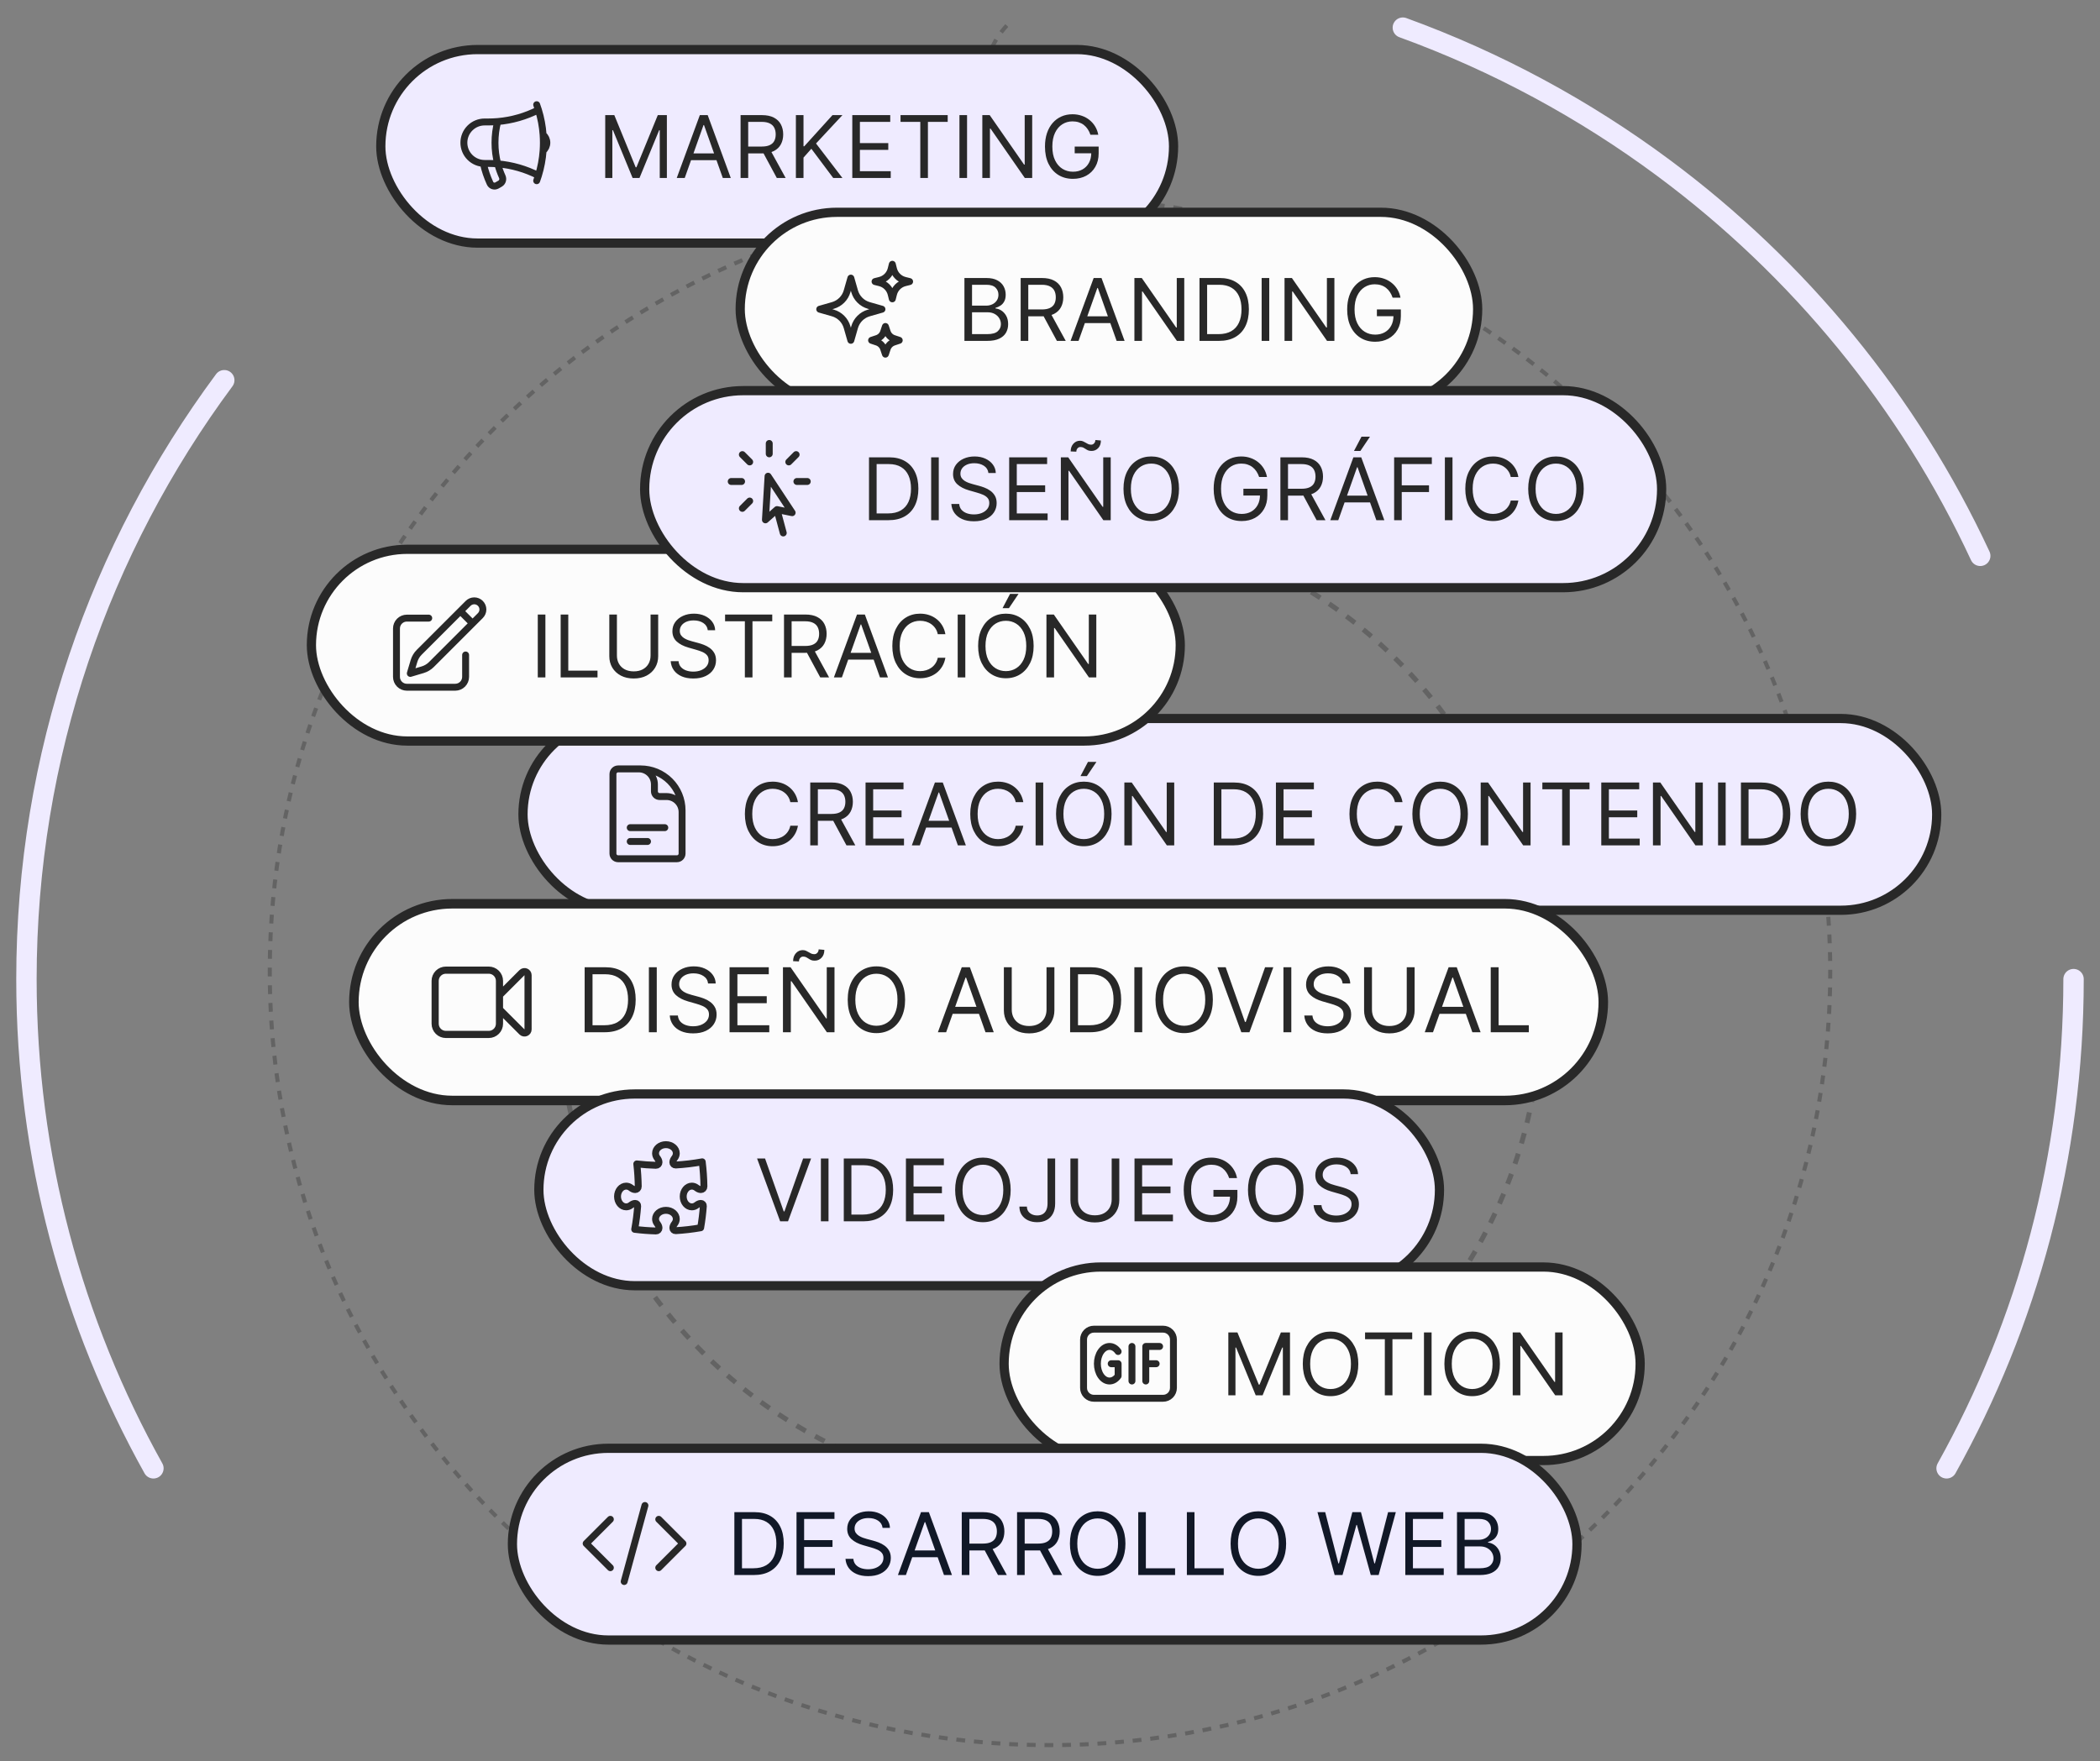
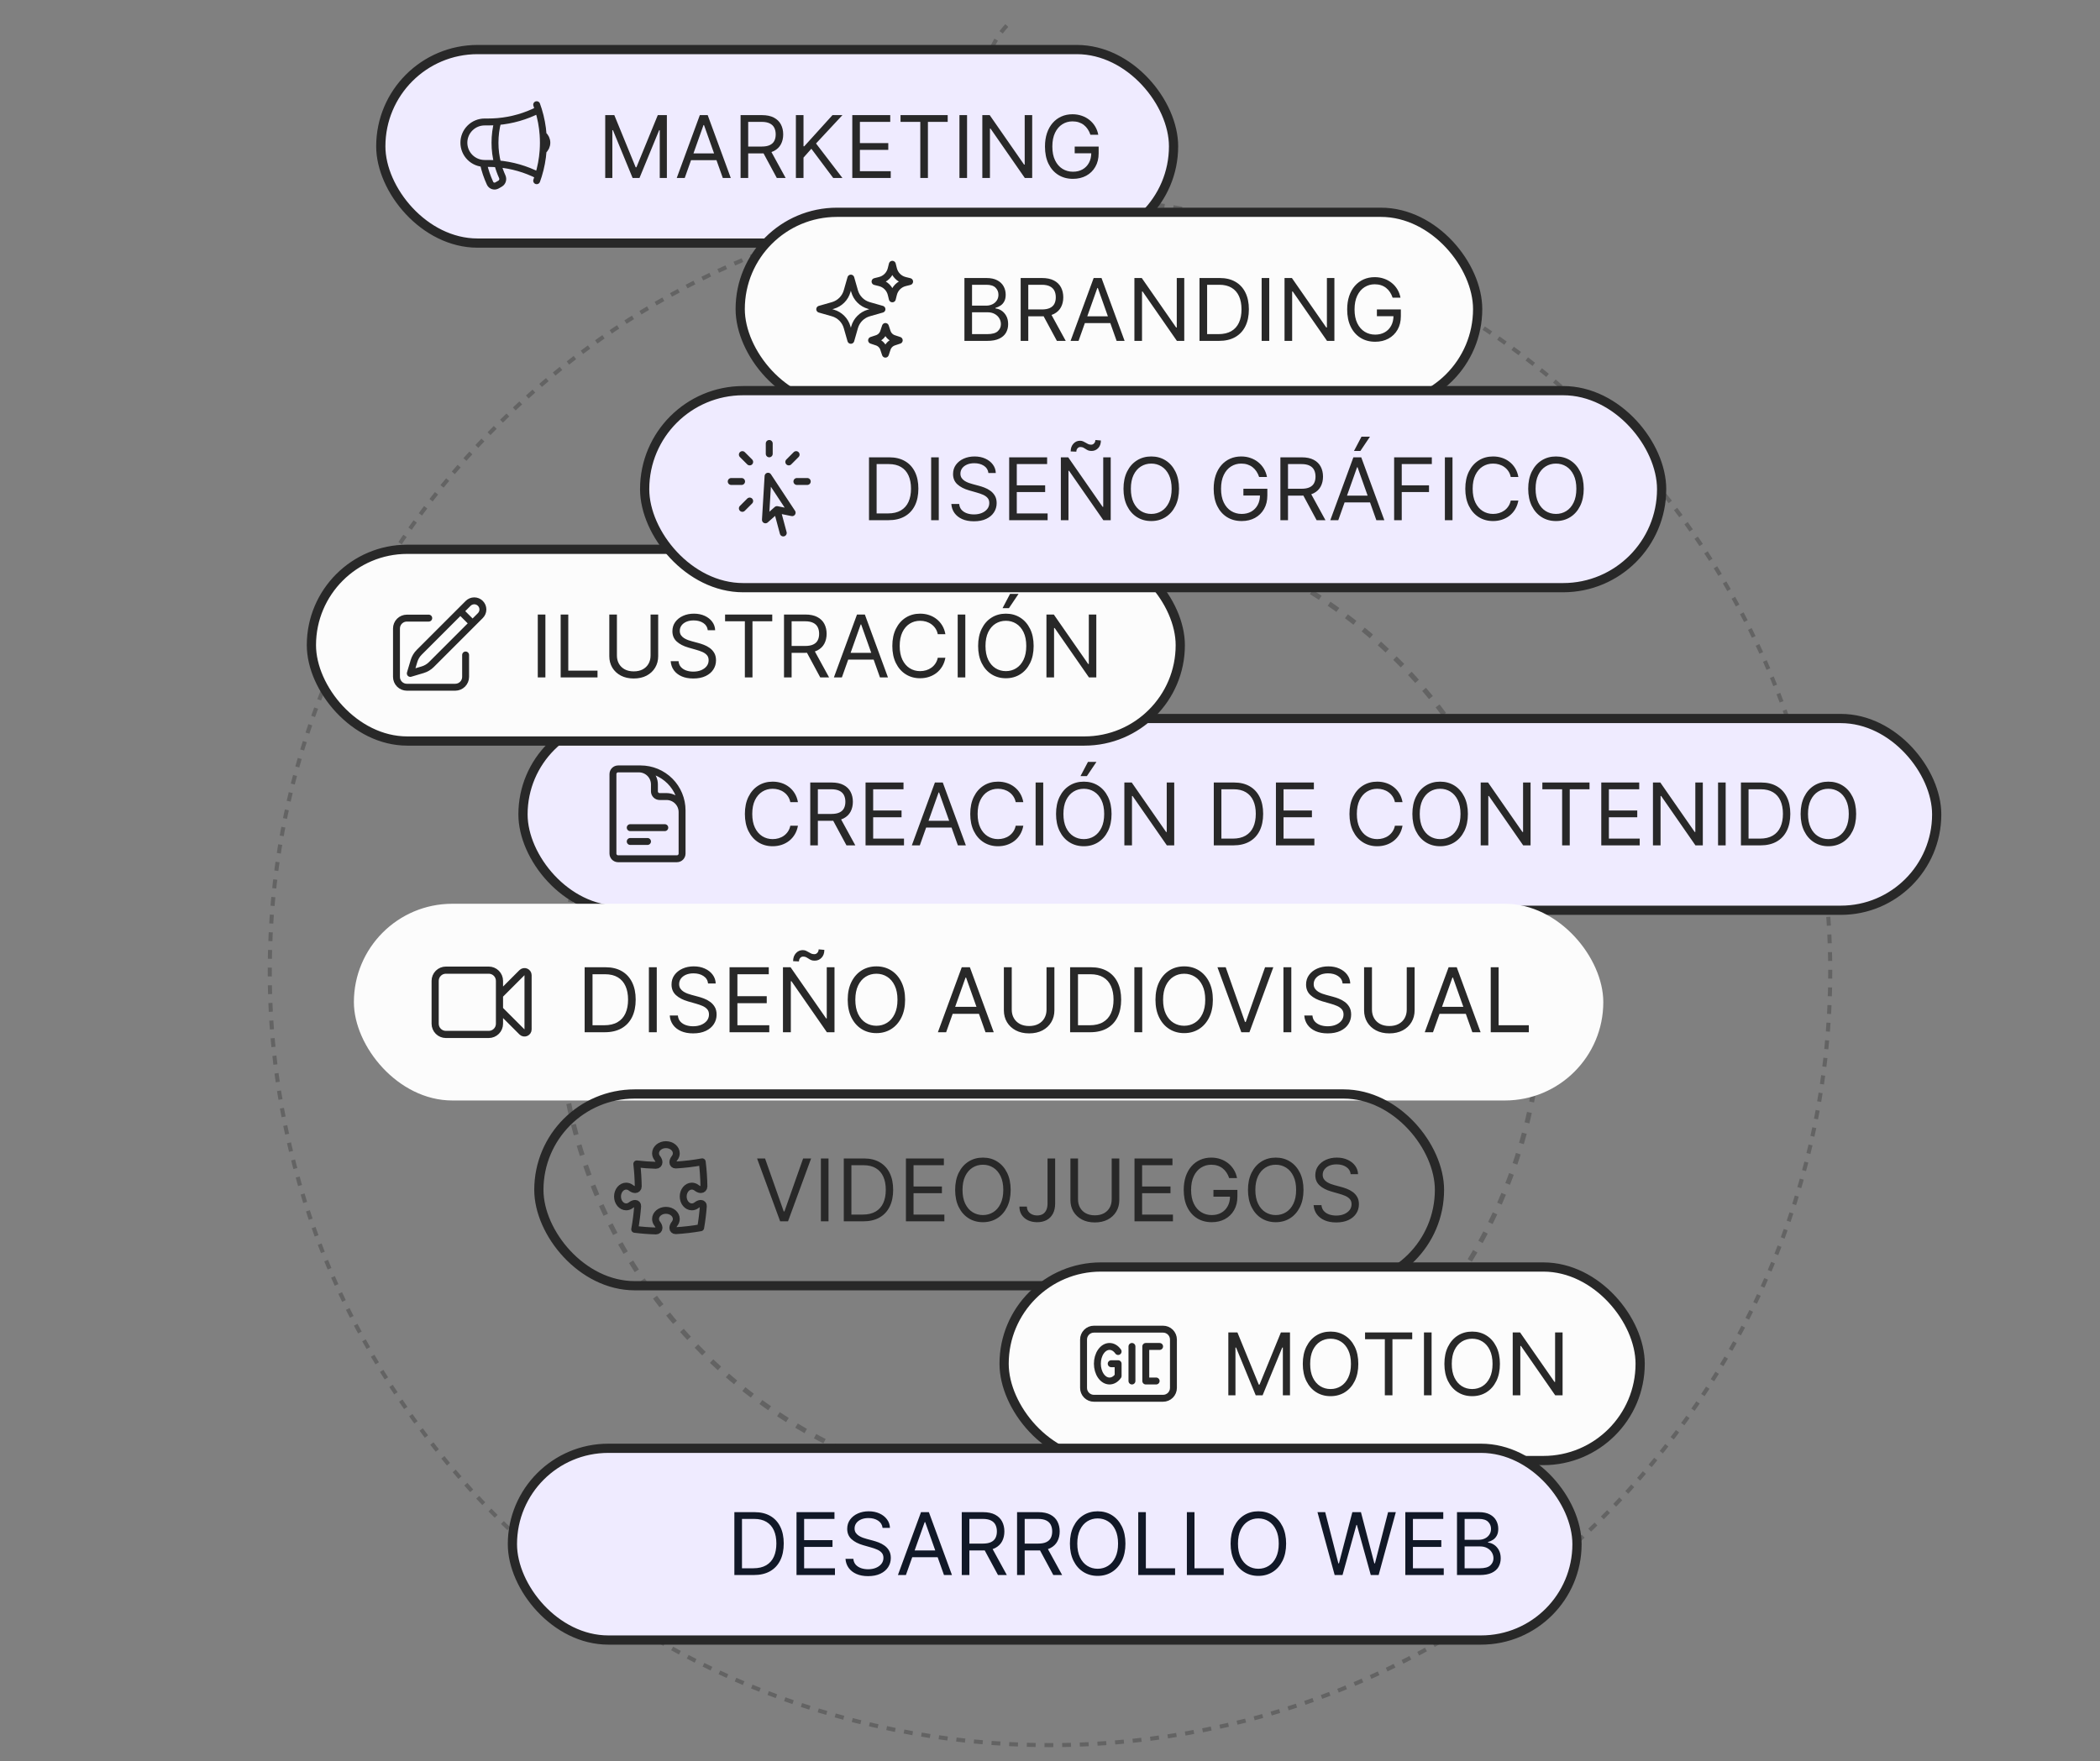
<svg xmlns="http://www.w3.org/2000/svg" width="397" height="333" viewBox="0 0 397 333" fill="none">
  <rect x="0" y="0" width="397" height="333" fill="#808080" stroke="none" />
  <path d="M172.3 39.68C103.337 51.943 51 111.754 51 183.69C51 264.495 117.038 330 198.5 330C279.962 330 346 264.495 346 183.69C346 135.768 322.773 93.227 286.878 66.54C266.939 51.715 243.09 41.783 217.143 38.537C194.586 34.058 178.077 16.642 191.141 4" stroke="#636363" stroke-width="0.771" stroke-dasharray="1.67 1.67" />
-   <path d="M392 185.149C392 218.698 383.294 250.233 367.996 277.659M29.004 277.659C13.706 250.233 5 218.698 5 185.149C5 142.78 18.886 103.623 42.397 71.897M374.361 105.108C360.812 75.965 340.093 50.767 314.442 31.728C299.546 20.672 282.987 11.694 265.204 5.227" stroke="#EFEBFF" stroke-width="3.854" stroke-linecap="round" />
  <ellipse cx="198.507" cy="190.322" rx="92.828" ry="92.549" stroke="#636363" stroke-width="0.935" stroke-dasharray="2.02 2.02" />
  <rect x="98.871" y="135.871" width="267.257" height="36.257" rx="18.129" fill="#EFEBFF" />
  <rect x="98.871" y="135.871" width="267.257" height="36.257" rx="18.129" stroke="#282828" stroke-width="1.743" />
  <path d="M128.945 155.854V153.567C128.945 152.787 128.635 152.039 128.084 151.488C127.532 150.936 126.784 150.626 126.004 150.626H124.697C124.437 150.626 124.188 150.523 124.004 150.339C123.82 150.155 123.717 149.906 123.717 149.646V148.339C123.717 147.559 123.407 146.811 122.856 146.26C122.304 145.708 121.556 145.398 120.776 145.398H119.142M119.142 156.508H125.677M119.142 159.122H122.41M121.103 145.398H116.855C116.314 145.398 115.875 145.838 115.875 146.379V161.409C115.875 161.95 116.314 162.389 116.855 162.389H127.965C128.506 162.389 128.945 161.95 128.945 161.409V153.24C128.945 151.161 128.119 149.166 126.648 147.695C125.177 146.225 123.183 145.398 121.103 145.398Z" stroke="#282828" stroke-width="1.307" stroke-linecap="round" stroke-linejoin="round" />
  <path d="M150.849 151.686H149.41C149.325 151.272 149.176 150.909 148.963 150.595C148.754 150.282 148.499 150.018 148.197 149.806C147.899 149.589 147.568 149.426 147.204 149.318C146.84 149.21 146.461 149.155 146.066 149.155C145.347 149.155 144.695 149.337 144.11 149.701C143.53 150.065 143.067 150.601 142.723 151.309C142.382 152.017 142.212 152.886 142.212 153.915C142.212 154.945 142.382 155.813 142.723 156.522C143.067 157.23 143.53 157.766 144.11 158.13C144.695 158.493 145.347 158.675 146.066 158.675C146.461 158.675 146.84 158.621 147.204 158.513C147.568 158.404 147.899 158.244 148.197 158.031C148.499 157.814 148.754 157.549 148.963 157.236C149.176 156.918 149.325 156.555 149.41 156.144H150.849C150.741 156.752 150.544 157.296 150.257 157.775C149.971 158.255 149.615 158.664 149.189 159C148.764 159.333 148.286 159.587 147.756 159.761C147.229 159.935 146.666 160.022 146.066 160.022C145.053 160.022 144.151 159.774 143.361 159.279C142.572 158.784 141.951 158.079 141.498 157.166C141.045 156.253 140.819 155.169 140.819 153.915C140.819 152.662 141.045 151.578 141.498 150.665C141.951 149.751 142.572 149.047 143.361 148.552C144.151 148.056 145.053 147.809 146.066 147.809C146.666 147.809 147.229 147.896 147.756 148.07C148.286 148.244 148.764 148.5 149.189 148.836C149.615 149.169 149.971 149.575 150.257 150.055C150.544 150.531 150.741 151.075 150.849 151.686ZM153.176 159.859V147.971H157.193C158.121 147.971 158.884 148.13 159.48 148.447C160.076 148.761 160.517 149.192 160.803 149.742C161.089 150.291 161.233 150.916 161.233 151.617C161.233 152.317 161.089 152.938 160.803 153.48C160.517 154.022 160.078 154.447 159.485 154.757C158.893 155.063 158.137 155.216 157.216 155.216H153.965V153.915H157.169C157.804 153.915 158.315 153.822 158.702 153.637C159.093 153.451 159.375 153.188 159.549 152.847C159.727 152.503 159.816 152.093 159.816 151.617C159.816 151.141 159.727 150.725 159.549 150.369C159.371 150.013 159.087 149.738 158.696 149.544C158.305 149.347 157.789 149.248 157.146 149.248H154.615V159.859H153.176ZM158.771 154.519L161.697 159.859H160.025L157.146 154.519H158.771ZM163.631 159.859V147.971H170.806V149.248H165.071V153.265H170.435V154.542H165.071V158.582H170.899V159.859H163.631ZM173.888 159.859H172.379L176.744 147.971H178.23L182.595 159.859H181.086L177.534 149.852H177.441L173.888 159.859ZM174.446 155.216H180.529V156.493H174.446V155.216ZM193.455 151.686H192.015C191.93 151.272 191.781 150.909 191.568 150.595C191.359 150.282 191.104 150.018 190.802 149.806C190.504 149.589 190.173 149.426 189.809 149.318C189.446 149.21 189.066 149.155 188.672 149.155C187.952 149.155 187.3 149.337 186.715 149.701C186.135 150.065 185.672 150.601 185.328 151.309C184.988 152.017 184.817 152.886 184.817 153.915C184.817 154.945 184.988 155.813 185.328 156.522C185.672 157.23 186.135 157.766 186.715 158.13C187.3 158.493 187.952 158.675 188.672 158.675C189.066 158.675 189.446 158.621 189.809 158.513C190.173 158.404 190.504 158.244 190.802 158.031C191.104 157.814 191.359 157.549 191.568 157.236C191.781 156.918 191.93 156.555 192.015 156.144H193.455C193.346 156.752 193.149 157.296 192.863 157.775C192.576 158.255 192.22 158.664 191.795 159C191.369 159.333 190.891 159.587 190.361 159.761C189.834 159.935 189.271 160.022 188.672 160.022C187.658 160.022 186.756 159.774 185.967 159.279C185.177 158.784 184.556 158.079 184.103 157.166C183.65 156.253 183.424 155.169 183.424 153.915C183.424 152.662 183.65 151.578 184.103 150.665C184.556 149.751 185.177 149.047 185.967 148.552C186.756 148.056 187.658 147.809 188.672 147.809C189.271 147.809 189.834 147.896 190.361 148.07C190.891 148.244 191.369 148.5 191.795 148.836C192.22 149.169 192.576 149.575 192.863 150.055C193.149 150.531 193.346 151.075 193.455 151.686ZM197.22 147.971V159.859H195.781V147.971H197.22ZM210.137 153.915C210.137 155.169 209.911 156.253 209.458 157.166C209.005 158.079 208.384 158.784 207.595 159.279C206.805 159.774 205.904 160.022 204.89 160.022C203.876 160.022 202.974 159.774 202.185 159.279C201.396 158.784 200.774 158.079 200.322 157.166C199.869 156.253 199.642 155.169 199.642 153.915C199.642 152.662 199.869 151.578 200.322 150.665C200.774 149.751 201.396 149.047 202.185 148.552C202.974 148.056 203.876 147.809 204.89 147.809C205.904 147.809 206.805 148.056 207.595 148.552C208.384 149.047 209.005 149.751 209.458 150.665C209.911 151.578 210.137 152.662 210.137 153.915ZM208.744 153.915C208.744 152.886 208.572 152.017 208.228 151.309C207.887 150.601 207.425 150.065 206.84 149.701C206.26 149.337 205.61 149.155 204.89 149.155C204.17 149.155 203.518 149.337 202.934 149.701C202.353 150.065 201.891 150.601 201.546 151.309C201.206 152.017 201.036 152.886 201.036 153.915C201.036 154.945 201.206 155.813 201.546 156.522C201.891 157.23 202.353 157.766 202.934 158.13C203.518 158.493 204.17 158.675 204.89 158.675C205.61 158.675 206.26 158.493 206.84 158.13C207.425 157.766 207.887 157.23 208.228 156.522C208.572 155.813 208.744 154.945 208.744 153.915ZM204.263 146.764L205.679 144.071H207.281L205.47 146.764H204.263ZM221.985 147.971V159.859H220.592L214.114 150.525H213.998V159.859H212.558V147.971H213.951L220.452 157.329H220.568V147.971H221.985ZM233.131 159.859H229.463V147.971H233.294C234.447 147.971 235.434 148.209 236.254 148.685C237.075 149.157 237.704 149.837 238.141 150.723C238.578 151.605 238.797 152.662 238.797 153.892C238.797 155.13 238.576 156.197 238.135 157.091C237.694 157.981 237.051 158.666 236.208 159.145C235.364 159.621 234.339 159.859 233.131 159.859ZM230.902 158.582H233.038C234.021 158.582 234.836 158.393 235.482 158.013C236.129 157.634 236.61 157.094 236.928 156.394C237.245 155.694 237.404 154.86 237.404 153.892C237.404 152.932 237.247 152.106 236.933 151.414C236.62 150.717 236.152 150.183 235.529 149.811C234.906 149.436 234.13 149.248 233.201 149.248H230.902V158.582ZM241.211 159.859V147.971H248.386V149.248H242.651V153.265H248.015V154.542H242.651V158.582H248.479V159.859H241.211ZM265.144 151.686H263.705C263.62 151.272 263.471 150.909 263.258 150.595C263.049 150.282 262.793 150.018 262.492 149.806C262.194 149.589 261.863 149.426 261.499 149.318C261.135 149.21 260.756 149.155 260.361 149.155C259.641 149.155 258.989 149.337 258.405 149.701C257.825 150.065 257.362 150.601 257.018 151.309C256.677 152.017 256.507 152.886 256.507 153.915C256.507 154.945 256.677 155.813 257.018 156.522C257.362 157.23 257.825 157.766 258.405 158.13C258.989 158.493 259.641 158.675 260.361 158.675C260.756 158.675 261.135 158.621 261.499 158.513C261.863 158.404 262.194 158.244 262.492 158.031C262.793 157.814 263.049 157.549 263.258 157.236C263.471 156.918 263.62 156.555 263.705 156.144H265.144C265.036 156.752 264.839 157.296 264.552 157.775C264.266 158.255 263.91 158.664 263.484 159C263.059 159.333 262.581 159.587 262.05 159.761C261.524 159.935 260.961 160.022 260.361 160.022C259.347 160.022 258.446 159.774 257.656 159.279C256.867 158.784 256.246 158.079 255.793 157.166C255.34 156.253 255.114 155.169 255.114 153.915C255.114 152.662 255.34 151.578 255.793 150.665C256.246 149.751 256.867 149.047 257.656 148.552C258.446 148.056 259.347 147.809 260.361 147.809C260.961 147.809 261.524 147.896 262.05 148.07C262.581 148.244 263.059 148.5 263.484 148.836C263.91 149.169 264.266 149.575 264.552 150.055C264.839 150.531 265.036 151.075 265.144 151.686ZM277.501 153.915C277.501 155.169 277.275 156.253 276.822 157.166C276.369 158.079 275.748 158.784 274.959 159.279C274.169 159.774 273.268 160.022 272.254 160.022C271.24 160.022 270.338 159.774 269.549 159.279C268.759 158.784 268.138 158.079 267.685 157.166C267.233 156.253 267.006 155.169 267.006 153.915C267.006 152.662 267.233 151.578 267.685 150.665C268.138 149.751 268.759 149.047 269.549 148.552C270.338 148.056 271.24 147.809 272.254 147.809C273.268 147.809 274.169 148.056 274.959 148.552C275.748 149.047 276.369 149.751 276.822 150.665C277.275 151.578 277.501 152.662 277.501 153.915ZM276.108 153.915C276.108 152.886 275.936 152.017 275.591 151.309C275.251 150.601 274.788 150.065 274.204 149.701C273.624 149.337 272.973 149.155 272.254 149.155C271.534 149.155 270.882 149.337 270.297 149.701C269.717 150.065 269.255 150.601 268.91 151.309C268.57 152.017 268.399 152.886 268.399 153.915C268.399 154.945 268.57 155.813 268.91 156.522C269.255 157.23 269.717 157.766 270.297 158.13C270.882 158.493 271.534 158.675 272.254 158.675C272.973 158.675 273.624 158.493 274.204 158.13C274.788 157.766 275.251 157.23 275.591 156.522C275.936 155.813 276.108 154.945 276.108 153.915ZM289.349 147.971V159.859H287.955L281.477 150.525H281.361V159.859H279.922V147.971H281.315L287.816 157.329H287.932V147.971H289.349ZM291.579 149.248V147.971H300.495V149.248H296.757V159.859H295.317V149.248H291.579ZM302.717 159.859V147.971H309.891V149.248H304.156V153.265H309.52V154.542H304.156V158.582H309.984V159.859H302.717ZM321.913 147.971V159.859H320.52L314.042 150.525H313.926V159.859H312.486V147.971H313.879L320.381 157.329H320.497V147.971H321.913ZM326.233 147.971V159.859H324.794V147.971H326.233ZM332.788 159.859H329.12V147.971H332.951C334.104 147.971 335.091 148.209 335.911 148.685C336.731 149.157 337.36 149.837 337.798 150.723C338.235 151.605 338.454 152.662 338.454 153.892C338.454 155.13 338.233 156.197 337.792 157.091C337.351 157.981 336.708 158.666 335.865 159.145C335.021 159.621 333.996 159.859 332.788 159.859ZM330.559 158.582H332.695C333.678 158.582 334.493 158.393 335.139 158.013C335.785 157.634 336.267 157.094 336.584 156.394C336.902 155.694 337.06 154.86 337.06 153.892C337.06 152.932 336.904 152.106 336.59 151.414C336.277 150.717 335.809 150.183 335.185 149.811C334.562 149.436 333.787 149.248 332.858 149.248H330.559V158.582ZM350.899 153.915C350.899 155.169 350.672 156.253 350.22 157.166C349.767 158.079 349.146 158.784 348.356 159.279C347.567 159.774 346.665 160.022 345.651 160.022C344.638 160.022 343.736 159.774 342.946 159.279C342.157 158.784 341.536 158.079 341.083 157.166C340.63 156.253 340.404 155.169 340.404 153.915C340.404 152.662 340.63 151.578 341.083 150.665C341.536 149.751 342.157 149.047 342.946 148.552C343.736 148.056 344.638 147.809 345.651 147.809C346.665 147.809 347.567 148.056 348.356 148.552C349.146 149.047 349.767 149.751 350.22 150.665C350.672 151.578 350.899 152.662 350.899 153.915ZM349.506 153.915C349.506 152.886 349.334 152.017 348.989 151.309C348.649 150.601 348.186 150.065 347.602 149.701C347.021 149.337 346.371 149.155 345.651 149.155C344.932 149.155 344.28 149.337 343.695 149.701C343.115 150.065 342.652 150.601 342.308 151.309C341.967 152.017 341.797 152.886 341.797 153.915C341.797 154.945 341.967 155.813 342.308 156.522C342.652 157.23 343.115 157.766 343.695 158.13C344.28 158.493 344.932 158.675 345.651 158.675C346.371 158.675 347.021 158.493 347.602 158.13C348.186 157.766 348.649 157.23 348.989 156.522C349.334 155.813 349.506 154.945 349.506 153.915Z" fill="#282828" />
  <rect x="71.989" y="9.371" width="149.869" height="36.596" rx="18.298" fill="#EFEBFF" />
  <rect x="71.989" y="9.371" width="149.869" height="36.596" rx="18.298" stroke="#282828" stroke-width="1.743" />
  <path d="M94.091 30.985C93.491 30.933 92.884 30.906 92.27 30.906H91.616C90.576 30.906 89.579 30.493 88.844 29.758C88.108 29.023 87.695 28.025 87.695 26.985C87.695 25.945 88.108 24.948 88.844 24.213C89.579 23.477 90.576 23.064 91.616 23.064H92.27C92.884 23.064 93.491 23.038 94.091 22.986M94.091 30.985C94.312 31.824 94.598 32.633 94.949 33.41C95.164 33.889 95.001 34.464 94.546 34.726L93.973 35.057C93.493 35.334 92.875 35.159 92.643 34.656C92.092 33.461 91.671 32.21 91.388 30.925M94.091 30.985C93.748 29.679 93.575 28.335 93.577 26.985C93.577 25.603 93.755 24.263 94.091 22.986M94.091 30.985C96.776 31.216 99.39 31.966 101.789 33.194M94.091 22.986C96.776 22.755 99.39 22.005 101.789 20.777M101.789 33.194C101.686 33.525 101.576 33.852 101.458 34.174M101.789 33.194C102.262 31.666 102.559 30.088 102.673 28.493M101.789 20.777C101.687 20.448 101.576 20.121 101.458 19.797M101.789 20.777C102.262 22.305 102.559 23.882 102.673 25.478M102.673 25.478C102.894 25.662 103.072 25.892 103.194 26.153C103.316 26.413 103.38 26.698 103.38 26.985C103.38 27.273 103.316 27.557 103.194 27.818C103.072 28.078 102.894 28.309 102.673 28.493M102.673 25.478C102.745 26.482 102.745 27.489 102.673 28.493" stroke="#282828" stroke-width="1.307" stroke-linecap="round" stroke-linejoin="round" />
  <path d="M114.416 21.768H116.134L120.174 31.636H120.314L124.354 21.768H126.072V33.656H124.725V24.624H124.609L120.894 33.656H119.594L115.879 24.624H115.763V33.656H114.416V21.768ZM129.446 33.656H127.937L132.302 21.768H133.788L138.153 33.656H136.644L133.091 23.649H132.998L129.446 33.656ZM130.003 29.012H136.087V30.29H130.003V29.012ZM140.005 33.656V21.768H144.022C144.95 21.768 145.713 21.927 146.309 22.244C146.905 22.558 147.346 22.989 147.632 23.539C147.919 24.088 148.062 24.713 148.062 25.414C148.062 26.114 147.919 26.735 147.632 27.277C147.346 27.819 146.907 28.244 146.314 28.554C145.722 28.86 144.966 29.012 144.045 29.012H140.794V27.712H143.998C144.633 27.712 145.144 27.619 145.531 27.434C145.922 27.248 146.204 26.985 146.378 26.644C146.556 26.3 146.645 25.89 146.645 25.414C146.645 24.938 146.556 24.522 146.378 24.166C146.2 23.809 145.916 23.535 145.525 23.341C145.134 23.144 144.618 23.045 143.975 23.045H141.444V33.656H140.005ZM145.601 28.316L148.526 33.656H146.854L143.975 28.316H145.601ZM150.461 33.656V21.768H151.9V27.666H152.039L157.38 21.768H159.26L154.268 27.132L159.26 33.656H157.519L153.386 28.13L151.9 29.802V33.656H150.461ZM161.124 33.656V21.768H168.298V23.045H162.563V27.062H167.927V28.339H162.563V32.379H168.391V33.656H161.124ZM170.243 23.045V21.768H179.159V23.045H175.421V33.656H173.981V23.045H170.243ZM182.82 21.768V33.656H181.381V21.768H182.82ZM195.134 21.768V33.656H193.74L187.262 24.322H187.146V33.656H185.707V21.768H187.1L193.601 31.125H193.717V21.768H195.134ZM206.141 25.483C206.013 25.092 205.845 24.742 205.636 24.433C205.431 24.119 205.185 23.852 204.899 23.631C204.616 23.411 204.295 23.243 203.935 23.127C203.575 23.01 203.18 22.952 202.751 22.952C202.047 22.952 201.406 23.134 200.829 23.498C200.253 23.862 199.794 24.398 199.454 25.106C199.113 25.814 198.943 26.683 198.943 27.712C198.943 28.742 199.115 29.61 199.46 30.319C199.804 31.027 200.27 31.563 200.859 31.926C201.447 32.29 202.108 32.472 202.844 32.472C203.525 32.472 204.125 32.327 204.643 32.037C205.166 31.743 205.572 31.329 205.862 30.794C206.156 30.257 206.303 29.624 206.303 28.896L206.744 28.989H203.169V27.712H207.696V28.989C207.696 29.968 207.487 30.82 207.07 31.543C206.655 32.267 206.083 32.828 205.351 33.227C204.624 33.621 203.788 33.819 202.844 33.819C201.791 33.819 200.866 33.571 200.069 33.076C199.276 32.58 198.657 31.876 198.212 30.963C197.77 30.05 197.55 28.966 197.55 27.712C197.55 26.772 197.676 25.926 197.927 25.176C198.183 24.421 198.542 23.779 199.007 23.248C199.471 22.718 200.021 22.312 200.655 22.029C201.29 21.747 201.988 21.606 202.751 21.606C203.378 21.606 203.962 21.701 204.504 21.89C205.05 22.076 205.535 22.341 205.961 22.685C206.39 23.026 206.748 23.434 207.035 23.91C207.321 24.382 207.518 24.907 207.627 25.483H206.141Z" fill="#282828" />
  <rect x="139.934" y="40.145" width="139.413" height="36.596" rx="18.298" fill="#FCFCFC" />
  <rect x="139.934" y="40.145" width="139.413" height="36.596" rx="18.298" stroke="#282828" stroke-width="1.743" />
  <g clip-path="url(#clip0_5073_11613)">
    <path d="M161.559 61.874L160.85 64.353L160.142 61.874C159.959 61.233 159.615 60.65 159.144 60.179C158.673 59.708 158.09 59.364 157.449 59.181L154.969 58.472L157.449 57.764C158.089 57.581 158.672 57.237 159.144 56.766C159.615 56.295 159.958 55.712 160.141 55.071L160.85 52.591L161.559 55.07C161.742 55.711 162.085 56.294 162.556 56.765C163.027 57.236 163.611 57.58 164.251 57.763L166.732 58.472L164.252 59.18C163.611 59.364 163.028 59.707 162.557 60.178C162.086 60.649 161.743 61.232 161.56 61.873M168.918 55.61L168.692 56.512L168.467 55.61C168.337 55.093 168.07 54.621 167.693 54.244C167.316 53.867 166.844 53.6 166.327 53.47L165.425 53.244L166.327 53.018C166.844 52.889 167.316 52.621 167.693 52.244C168.07 51.867 168.337 51.395 168.467 50.878L168.692 49.977L168.918 50.878C169.048 51.395 169.315 51.867 169.692 52.244C170.069 52.621 170.541 52.889 171.058 53.018L171.96 53.244L171.058 53.47C170.541 53.599 170.069 53.867 169.692 54.244C169.315 54.621 169.048 55.093 168.918 55.61ZM167.729 65.937L167.385 66.968L167.042 65.937C166.946 65.648 166.784 65.386 166.568 65.171C166.353 64.955 166.091 64.793 165.802 64.697L164.771 64.353L165.802 64.01C166.091 63.914 166.353 63.752 166.568 63.537C166.784 63.321 166.946 63.059 167.042 62.77L167.385 61.739L167.729 62.77C167.825 63.059 167.987 63.321 168.202 63.537C168.417 63.752 168.68 63.914 168.968 64.01L169.999 64.353L168.968 64.697C168.68 64.793 168.417 64.955 168.202 65.171C167.987 65.386 167.825 65.648 167.729 65.937Z" stroke="#282828" stroke-width="1.307" stroke-linecap="round" stroke-linejoin="round" />
  </g>
  <path d="M182.322 64.461V52.573H186.479C187.307 52.573 187.99 52.716 188.528 53.002C189.066 53.285 189.466 53.666 189.729 54.146C189.992 54.622 190.124 55.15 190.124 55.731C190.124 56.242 190.033 56.663 189.851 56.996C189.673 57.329 189.437 57.592 189.143 57.785C188.853 57.979 188.537 58.122 188.197 58.215V58.331C188.561 58.354 188.926 58.482 189.294 58.714C189.661 58.947 189.969 59.279 190.217 59.713C190.464 60.146 190.588 60.676 190.588 61.303C190.588 61.899 190.453 62.435 190.182 62.911C189.911 63.387 189.483 63.764 188.899 64.043C188.315 64.322 187.554 64.461 186.618 64.461H182.322ZM183.762 63.184H186.618C187.558 63.184 188.226 63.002 188.62 62.638C189.019 62.271 189.218 61.826 189.218 61.303C189.218 60.901 189.116 60.529 188.911 60.189C188.706 59.844 188.413 59.569 188.034 59.364C187.655 59.155 187.206 59.051 186.688 59.051H183.762V63.184ZM183.762 57.797H186.432C186.866 57.797 187.256 57.712 187.605 57.542C187.957 57.371 188.235 57.132 188.441 56.822C188.65 56.512 188.754 56.149 188.754 55.731C188.754 55.208 188.572 54.765 188.208 54.401C187.845 54.034 187.268 53.85 186.479 53.85H183.762V57.797ZM192.954 64.461V52.573H196.971C197.899 52.573 198.662 52.731 199.258 53.049C199.854 53.362 200.295 53.794 200.581 54.343C200.867 54.893 201.011 55.518 201.011 56.218C201.011 56.919 200.867 57.54 200.581 58.082C200.295 58.623 199.856 59.049 199.263 59.359C198.671 59.664 197.915 59.817 196.994 59.817H193.743V58.517H196.947C197.582 58.517 198.093 58.424 198.48 58.238C198.871 58.053 199.153 57.789 199.327 57.449C199.505 57.104 199.594 56.694 199.594 56.218C199.594 55.742 199.505 55.326 199.327 54.97C199.149 54.614 198.865 54.339 198.474 54.146C198.083 53.949 197.567 53.85 196.924 53.85H194.393V64.461H192.954ZM198.549 59.121L201.475 64.461H199.803L196.924 59.121H198.549ZM203.897 64.461H202.388L206.753 52.573H208.239L212.604 64.461H211.095L207.542 54.454H207.45L203.897 64.461ZM204.454 59.817H210.538V61.094H204.454V59.817ZM223.883 52.573V64.461H222.49L216.011 55.127H215.895V64.461H214.456V52.573H215.849L222.35 61.93H222.466V52.573H223.883ZM230.432 64.461H226.763V52.573H230.594C231.748 52.573 232.734 52.811 233.555 53.287C234.375 53.759 235.004 54.438 235.441 55.324C235.879 56.207 236.097 57.263 236.097 58.494C236.097 59.732 235.877 60.798 235.436 61.692C234.994 62.582 234.352 63.267 233.508 63.747C232.665 64.223 231.639 64.461 230.432 64.461ZM228.203 63.184H230.339C231.322 63.184 232.137 62.994 232.783 62.615C233.429 62.236 233.911 61.696 234.228 60.995C234.545 60.295 234.704 59.461 234.704 58.494C234.704 57.534 234.547 56.708 234.234 56.015C233.92 55.319 233.452 54.785 232.829 54.413C232.206 54.038 231.43 53.85 230.502 53.85H228.203V63.184ZM239.952 52.573V64.461H238.512V52.573H239.952ZM252.265 52.573V64.461H250.872L244.394 55.127H244.278V64.461H242.838V52.573H244.231L250.732 61.93H250.848V52.573H252.265ZM263.272 56.288C263.144 55.897 262.976 55.547 262.767 55.237C262.562 54.924 262.316 54.657 262.03 54.436C261.747 54.216 261.426 54.047 261.066 53.931C260.706 53.815 260.312 53.757 259.882 53.757C259.178 53.757 258.537 53.939 257.961 54.303C257.384 54.666 256.926 55.202 256.585 55.911C256.244 56.619 256.074 57.487 256.074 58.517C256.074 59.546 256.246 60.415 256.591 61.123C256.935 61.831 257.402 62.367 257.99 62.731C258.578 63.095 259.24 63.277 259.975 63.277C260.656 63.277 261.256 63.132 261.774 62.841C262.297 62.547 262.703 62.133 262.993 61.599C263.288 61.061 263.435 60.429 263.435 59.701L263.876 59.794H260.3V58.517H264.828V59.794C264.828 60.773 264.619 61.624 264.201 62.348C263.787 63.072 263.214 63.633 262.483 64.031C261.755 64.426 260.919 64.624 259.975 64.624C258.922 64.624 257.997 64.376 257.2 63.88C256.407 63.385 255.788 62.681 255.343 61.767C254.902 60.854 254.681 59.771 254.681 58.517C254.681 57.577 254.807 56.731 255.058 55.98C255.314 55.226 255.674 54.583 256.138 54.053C256.602 53.523 257.152 53.117 257.787 52.834C258.421 52.552 259.12 52.41 259.882 52.41C260.509 52.41 261.093 52.505 261.635 52.695C262.181 52.88 262.666 53.146 263.092 53.49C263.522 53.831 263.88 54.239 264.166 54.715C264.452 55.187 264.65 55.711 264.758 56.288H263.272Z" fill="#282828" />
  <rect x="66.901" y="170.901" width="236.199" height="37.199" rx="18.599" fill="#FCFCFC" />
-   <rect x="66.901" y="170.901" width="236.199" height="37.199" rx="18.599" stroke="#282828" stroke-width="1.801" />
  <path d="M94.425 188.182L98.676 183.93C98.77 183.836 98.891 183.772 99.022 183.746C99.153 183.72 99.288 183.733 99.412 183.784C99.535 183.835 99.641 183.922 99.715 184.033C99.789 184.144 99.829 184.274 99.829 184.408V194.658C99.829 194.791 99.789 194.922 99.715 195.033C99.641 195.144 99.535 195.23 99.412 195.281C99.288 195.332 99.153 195.346 99.022 195.32C98.891 195.294 98.77 195.229 98.676 195.135L94.425 190.884M84.292 195.612H92.398C92.936 195.612 93.451 195.399 93.831 195.019C94.211 194.639 94.425 194.123 94.425 193.586V185.48C94.425 184.942 94.211 184.427 93.831 184.047C93.451 183.667 92.936 183.453 92.398 183.453H84.292C83.755 183.453 83.239 183.667 82.859 184.047C82.479 184.427 82.266 184.942 82.266 185.48V193.586C82.266 194.123 82.479 194.639 82.859 195.019C83.239 195.399 83.755 195.612 84.292 195.612Z" stroke="#282828" stroke-width="1.351" stroke-linecap="round" stroke-linejoin="round" />
  <path d="M114.319 195.195H110.527V182.907H114.487C115.679 182.907 116.699 183.153 117.547 183.645C118.395 184.133 119.045 184.835 119.497 185.751C119.949 186.663 120.175 187.755 120.175 189.027C120.175 190.307 119.947 191.409 119.491 192.333C119.035 193.253 118.371 193.961 117.499 194.457C116.627 194.949 115.567 195.195 114.319 195.195ZM112.015 193.875H114.223C115.239 193.875 116.081 193.679 116.749 193.287C117.417 192.895 117.915 192.337 118.243 191.613C118.571 190.889 118.735 190.027 118.735 189.027C118.735 188.035 118.573 187.181 118.249 186.465C117.925 185.745 117.441 185.193 116.797 184.809C116.153 184.421 115.351 184.227 114.391 184.227H112.015V193.875ZM124.16 182.907V195.195H122.672V182.907H124.16ZM133.863 185.979C133.791 185.371 133.499 184.899 132.987 184.563C132.475 184.227 131.847 184.059 131.103 184.059C130.559 184.059 130.083 184.147 129.675 184.323C129.271 184.499 128.955 184.741 128.727 185.049C128.503 185.357 128.391 185.707 128.391 186.099C128.391 186.427 128.469 186.709 128.625 186.945C128.785 187.177 128.989 187.371 129.237 187.527C129.485 187.679 129.745 187.805 130.017 187.905C130.289 188.001 130.539 188.079 130.767 188.139L132.015 188.475C132.335 188.559 132.691 188.675 133.083 188.823C133.479 188.971 133.857 189.173 134.217 189.429C134.581 189.681 134.881 190.005 135.117 190.401C135.353 190.797 135.471 191.283 135.471 191.859C135.471 192.523 135.297 193.123 134.949 193.659C134.605 194.195 134.101 194.621 133.437 194.937C132.777 195.253 131.975 195.411 131.031 195.411C130.151 195.411 129.389 195.269 128.745 194.985C128.105 194.701 127.601 194.305 127.233 193.797C126.869 193.289 126.663 192.699 126.615 192.027H128.151C128.191 192.491 128.347 192.875 128.619 193.179C128.895 193.479 129.243 193.703 129.663 193.851C130.087 193.995 130.543 194.067 131.031 194.067C131.599 194.067 132.109 193.975 132.561 193.791C133.013 193.603 133.371 193.343 133.635 193.011C133.899 192.675 134.031 192.283 134.031 191.835C134.031 191.427 133.917 191.095 133.689 190.839C133.461 190.583 133.161 190.375 132.789 190.215C132.417 190.055 132.015 189.915 131.583 189.795L130.071 189.363C129.111 189.087 128.351 188.693 127.791 188.181C127.231 187.669 126.951 186.999 126.951 186.171C126.951 185.483 127.137 184.883 127.509 184.371C127.885 183.855 128.389 183.455 129.021 183.171C129.657 182.883 130.367 182.739 131.151 182.739C131.943 182.739 132.647 182.881 133.263 183.165C133.879 183.445 134.367 183.829 134.727 184.317C135.091 184.805 135.283 185.359 135.303 185.979H133.863ZM137.918 195.195V182.907H145.334V184.227H139.406V188.379H144.95V189.699H139.406V193.875H145.43V195.195H137.918ZM157.761 182.907V195.195H156.321L149.624 185.547H149.504V195.195H148.016V182.907H149.456L156.177 192.579H156.297V182.907H157.761ZM151.041 181.803L149.936 181.755C149.936 181.143 150.11 180.643 150.459 180.255C150.811 179.863 151.245 179.667 151.761 179.667C151.989 179.667 152.191 179.707 152.367 179.787C152.543 179.863 152.711 179.951 152.871 180.051C153.031 180.151 153.195 180.241 153.363 180.321C153.535 180.397 153.729 180.435 153.945 180.435C154.173 180.435 154.365 180.347 154.521 180.171C154.681 179.991 154.761 179.775 154.761 179.523L155.841 179.619C155.841 180.243 155.665 180.739 155.313 181.107C154.965 181.475 154.533 181.659 154.017 181.659C153.741 181.659 153.513 181.621 153.333 181.545C153.153 181.465 152.993 181.375 152.853 181.275C152.713 181.175 152.565 181.087 152.409 181.011C152.253 180.931 152.061 180.891 151.833 180.891C151.605 180.891 151.415 180.981 151.263 181.161C151.115 181.337 151.041 181.551 151.041 181.803ZM171.107 189.051C171.107 190.347 170.873 191.467 170.405 192.411C169.937 193.355 169.295 194.083 168.479 194.595C167.663 195.107 166.731 195.363 165.683 195.363C164.634 195.363 163.702 195.107 162.886 194.595C162.07 194.083 161.428 193.355 160.96 192.411C160.492 191.467 160.258 190.347 160.258 189.051C160.258 187.755 160.492 186.635 160.96 185.691C161.428 184.747 162.07 184.019 162.886 183.507C163.702 182.995 164.634 182.739 165.683 182.739C166.731 182.739 167.663 182.995 168.479 183.507C169.295 184.019 169.937 184.747 170.405 185.691C170.873 186.635 171.107 187.755 171.107 189.051ZM169.667 189.051C169.667 187.987 169.489 187.089 169.133 186.357C168.781 185.625 168.303 185.071 167.699 184.695C167.099 184.319 166.427 184.131 165.683 184.131C164.939 184.131 164.264 184.319 163.66 184.695C163.06 185.071 162.582 185.625 162.226 186.357C161.874 187.089 161.698 187.987 161.698 189.051C161.698 190.115 161.874 191.013 162.226 191.745C162.582 192.477 163.06 193.031 163.66 193.407C164.264 193.783 164.939 193.971 165.683 193.971C166.427 193.971 167.099 193.783 167.699 193.407C168.303 193.031 168.781 192.477 169.133 191.745C169.489 191.013 169.667 190.115 169.667 189.051ZM178.865 195.195H177.305L181.817 182.907H183.353L187.865 195.195H186.305L182.633 184.851H182.537L178.865 195.195ZM179.441 190.395H185.729V191.715H179.441V190.395ZM197.844 182.907H199.332V191.043C199.332 191.883 199.134 192.633 198.738 193.293C198.346 193.949 197.792 194.467 197.076 194.847C196.36 195.223 195.52 195.411 194.556 195.411C193.592 195.411 192.751 195.223 192.035 194.847C191.319 194.467 190.763 193.949 190.367 193.293C189.975 192.633 189.779 191.883 189.779 191.043V182.907H191.267V190.923C191.267 191.523 191.399 192.057 191.663 192.525C191.927 192.989 192.303 193.355 192.791 193.623C193.283 193.887 193.872 194.019 194.556 194.019C195.24 194.019 195.828 193.887 196.32 193.623C196.812 193.355 197.188 192.989 197.448 192.525C197.712 192.057 197.844 191.523 197.844 190.923V182.907ZM206.095 195.195H202.303V182.907H206.263C207.455 182.907 208.476 183.153 209.324 183.645C210.172 184.133 210.822 184.835 211.274 185.751C211.726 186.663 211.952 187.755 211.952 189.027C211.952 190.307 211.724 191.409 211.268 192.333C210.812 193.253 210.148 193.961 209.276 194.457C208.404 194.949 207.343 195.195 206.095 195.195ZM203.791 193.875H205.999C207.015 193.875 207.857 193.679 208.526 193.287C209.194 192.895 209.692 192.337 210.02 191.613C210.348 190.889 210.512 190.027 210.512 189.027C210.512 188.035 210.35 187.181 210.026 186.465C209.702 185.745 209.218 185.193 208.574 184.809C207.93 184.421 207.127 184.227 206.167 184.227H203.791V193.875ZM215.936 182.907V195.195H214.448V182.907H215.936ZM229.288 189.051C229.288 190.347 229.054 191.467 228.586 192.411C228.118 193.355 227.476 194.083 226.66 194.595C225.844 195.107 224.912 195.363 223.864 195.363C222.816 195.363 221.883 195.107 221.067 194.595C220.251 194.083 219.609 193.355 219.141 192.411C218.673 191.467 218.439 190.347 218.439 189.051C218.439 187.755 218.673 186.635 219.141 185.691C219.609 184.747 220.251 184.019 221.067 183.507C221.883 182.995 222.816 182.739 223.864 182.739C224.912 182.739 225.844 182.995 226.66 183.507C227.476 184.019 228.118 184.747 228.586 185.691C229.054 186.635 229.288 187.755 229.288 189.051ZM227.848 189.051C227.848 187.987 227.67 187.089 227.314 186.357C226.962 185.625 226.484 185.071 225.88 184.695C225.28 184.319 224.608 184.131 223.864 184.131C223.12 184.131 222.446 184.319 221.841 184.695C221.241 185.071 220.763 185.625 220.407 186.357C220.055 187.089 219.879 187.987 219.879 189.051C219.879 190.115 220.055 191.013 220.407 191.745C220.763 192.477 221.241 193.031 221.841 193.407C222.446 193.783 223.12 193.971 223.864 193.971C224.608 193.971 225.28 193.783 225.88 193.407C226.484 193.031 226.962 192.477 227.314 191.745C227.67 191.013 227.848 190.115 227.848 189.051ZM231.716 182.907L235.364 193.251H235.508L239.157 182.907H240.717L236.204 195.195H234.668L230.156 182.907H231.716ZM244.119 182.907V195.195H242.631V182.907H244.119ZM253.823 185.979C253.751 185.371 253.459 184.899 252.947 184.563C252.435 184.227 251.807 184.059 251.063 184.059C250.518 184.059 250.042 184.147 249.634 184.323C249.23 184.499 248.914 184.741 248.686 185.049C248.462 185.357 248.35 185.707 248.35 186.099C248.35 186.427 248.428 186.709 248.584 186.945C248.744 187.177 248.948 187.371 249.196 187.527C249.444 187.679 249.704 187.805 249.976 187.905C250.248 188.001 250.498 188.079 250.726 188.139L251.975 188.475C252.295 188.559 252.651 188.675 253.043 188.823C253.439 188.971 253.817 189.173 254.177 189.429C254.541 189.681 254.841 190.005 255.077 190.401C255.313 190.797 255.431 191.283 255.431 191.859C255.431 192.523 255.257 193.123 254.909 193.659C254.565 194.195 254.061 194.621 253.397 194.937C252.737 195.253 251.935 195.411 250.991 195.411C250.11 195.411 249.348 195.269 248.704 194.985C248.064 194.701 247.56 194.305 247.192 193.797C246.828 193.289 246.622 192.699 246.574 192.027H248.11C248.15 192.491 248.306 192.875 248.578 193.179C248.854 193.479 249.202 193.703 249.622 193.851C250.046 193.995 250.502 194.067 250.991 194.067C251.559 194.067 252.069 193.975 252.521 193.791C252.973 193.603 253.331 193.343 253.595 193.011C253.859 192.675 253.991 192.283 253.991 191.835C253.991 191.427 253.877 191.095 253.649 190.839C253.421 190.583 253.121 190.375 252.749 190.215C252.377 190.055 251.975 189.915 251.543 189.795L250.03 189.363C249.07 189.087 248.31 188.693 247.75 188.181C247.19 187.669 246.91 186.999 246.91 186.171C246.91 185.483 247.096 184.883 247.468 184.371C247.844 183.855 248.348 183.455 248.98 183.171C249.616 182.883 250.326 182.739 251.111 182.739C251.903 182.739 252.607 182.881 253.223 183.165C253.839 183.445 254.327 183.829 254.687 184.317C255.051 184.805 255.243 185.359 255.263 185.979H253.823ZM265.942 182.907H267.43V191.043C267.43 191.883 267.232 192.633 266.836 193.293C266.444 193.949 265.89 194.467 265.173 194.847C264.457 195.223 263.617 195.411 262.653 195.411C261.689 195.411 260.849 195.223 260.133 194.847C259.417 194.467 258.861 193.949 258.465 193.293C258.073 192.633 257.877 191.883 257.877 191.043V182.907H259.365V190.923C259.365 191.523 259.497 192.057 259.761 192.525C260.025 192.989 260.401 193.355 260.889 193.623C261.381 193.887 261.969 194.019 262.653 194.019C263.337 194.019 263.925 193.887 264.417 193.623C264.909 193.355 265.286 192.989 265.546 192.525C265.81 192.057 265.942 191.523 265.942 190.923V182.907ZM270.905 195.195H269.345L273.857 182.907H275.393L279.905 195.195H278.345L274.673 184.851H274.577L270.905 195.195ZM271.481 190.395H277.769V191.715H271.481V190.395ZM281.82 195.195V182.907H283.308V193.875H289.02V195.195H281.82Z" fill="#282828" />
  <rect x="58.871" y="103.871" width="164.257" height="36.257" rx="18.129" fill="#FCFCFC" />
  <rect x="58.871" y="103.871" width="164.257" height="36.257" rx="18.129" stroke="#282828" stroke-width="1.743" />
  <path d="M87.031 115.567L88.501 114.096C88.808 113.789 89.224 113.617 89.657 113.617C90.09 113.617 90.506 113.789 90.812 114.096C91.119 114.402 91.291 114.818 91.291 115.251C91.291 115.685 91.119 116.1 90.812 116.407L81.56 125.659C81.099 126.12 80.531 126.458 79.907 126.644L77.567 127.341L78.264 125.001C78.45 124.377 78.788 123.809 79.249 123.348L87.031 115.567ZM87.031 115.567L89.33 117.865M88.023 123.856V127.994C88.023 128.514 87.817 129.013 87.449 129.381C87.081 129.748 86.583 129.955 86.063 129.955H76.914C76.394 129.955 75.895 129.748 75.527 129.381C75.16 129.013 74.953 128.514 74.953 127.994V118.845C74.953 118.325 75.16 117.827 75.527 117.459C75.895 117.091 76.394 116.885 76.914 116.885H81.052" stroke="#282828" stroke-width="1.307" stroke-linecap="round" stroke-linejoin="round" />
  <path d="M103.106 116.206V128.094H101.666V116.206H103.106ZM105.992 128.094V116.206H107.432V126.817H112.958V128.094H105.992ZM122.988 116.206H124.428V124.077C124.428 124.89 124.236 125.615 123.853 126.254C123.474 126.888 122.938 127.389 122.245 127.757C121.553 128.121 120.74 128.303 119.807 128.303C118.875 128.303 118.062 128.121 117.369 127.757C116.677 127.389 116.139 126.888 115.756 126.254C115.376 125.615 115.187 124.89 115.187 124.077V116.206H116.626V123.961C116.626 124.541 116.754 125.058 117.009 125.511C117.265 125.96 117.629 126.314 118.101 126.573C118.577 126.828 119.146 126.956 119.807 126.956C120.469 126.956 121.038 126.828 121.514 126.573C121.99 126.314 122.354 125.96 122.605 125.511C122.861 125.058 122.988 124.541 122.988 123.961V116.206ZM133.804 119.178C133.734 118.589 133.452 118.133 132.956 117.808C132.461 117.483 131.854 117.32 131.134 117.32C130.607 117.32 130.147 117.405 129.752 117.576C129.361 117.746 129.056 117.98 128.835 118.278C128.618 118.576 128.51 118.915 128.51 119.294C128.51 119.611 128.586 119.884 128.736 120.112C128.891 120.337 129.089 120.524 129.329 120.675C129.568 120.822 129.82 120.944 130.083 121.041C130.346 121.134 130.588 121.209 130.809 121.267L132.016 121.592C132.326 121.674 132.67 121.786 133.049 121.929C133.432 122.072 133.798 122.268 134.146 122.515C134.499 122.759 134.789 123.073 135.017 123.456C135.245 123.839 135.36 124.309 135.36 124.866C135.36 125.509 135.191 126.089 134.855 126.608C134.522 127.126 134.034 127.538 133.392 127.844C132.753 128.15 131.977 128.303 131.064 128.303C130.213 128.303 129.476 128.165 128.853 127.891C128.233 127.616 127.746 127.233 127.39 126.741C127.038 126.25 126.838 125.679 126.792 125.029H128.278C128.317 125.478 128.467 125.849 128.731 126.143C128.998 126.434 129.334 126.65 129.741 126.793C130.151 126.933 130.592 127.002 131.064 127.002C131.614 127.002 132.107 126.913 132.544 126.735C132.982 126.554 133.328 126.302 133.583 125.981C133.839 125.656 133.966 125.277 133.966 124.843C133.966 124.448 133.856 124.127 133.636 123.88C133.415 123.632 133.125 123.431 132.765 123.276C132.405 123.121 132.016 122.986 131.598 122.87L130.135 122.452C129.207 122.185 128.471 121.803 127.93 121.308C127.388 120.813 127.117 120.165 127.117 119.363C127.117 118.698 127.297 118.117 127.657 117.622C128.021 117.123 128.508 116.736 129.12 116.461C129.735 116.182 130.422 116.043 131.18 116.043C131.946 116.043 132.628 116.181 133.223 116.455C133.819 116.726 134.292 117.098 134.64 117.57C134.992 118.042 135.178 118.578 135.197 119.178H133.804ZM137.076 117.483V116.206H145.992V117.483H142.254V128.094H140.815V117.483H137.076ZM148.214 128.094V116.206H152.231C153.16 116.206 153.922 116.364 154.518 116.682C155.114 116.995 155.555 117.427 155.842 117.976C156.128 118.526 156.271 119.151 156.271 119.851C156.271 120.551 156.128 121.173 155.842 121.714C155.555 122.256 155.116 122.682 154.524 122.991C153.932 123.297 153.175 123.45 152.254 123.45H149.004V122.15H152.208C152.842 122.15 153.353 122.057 153.74 121.871C154.131 121.685 154.414 121.422 154.588 121.082C154.766 120.737 154.855 120.327 154.855 119.851C154.855 119.375 154.766 118.959 154.588 118.603C154.41 118.247 154.125 117.972 153.734 117.779C153.344 117.581 152.827 117.483 152.185 117.483H149.654V128.094H148.214ZM153.81 122.753L156.735 128.094H155.064L152.185 122.753H153.81ZM159.157 128.094H157.648L162.013 116.206H163.499L167.865 128.094H166.355L162.803 118.086H162.71L159.157 128.094ZM159.715 123.45H165.798V124.727H159.715V123.45ZM178.724 119.921H177.284C177.199 119.507 177.05 119.143 176.837 118.829C176.628 118.516 176.373 118.253 176.071 118.04C175.773 117.823 175.442 117.661 175.078 117.552C174.715 117.444 174.335 117.39 173.941 117.39C173.221 117.39 172.569 117.572 171.984 117.935C171.404 118.299 170.942 118.835 170.597 119.543C170.257 120.252 170.086 121.12 170.086 122.15C170.086 123.179 170.257 124.048 170.597 124.756C170.942 125.464 171.404 126 171.984 126.364C172.569 126.728 173.221 126.91 173.941 126.91C174.335 126.91 174.715 126.855 175.078 126.747C175.442 126.639 175.773 126.478 176.071 126.265C176.373 126.049 176.628 125.783 176.837 125.47C177.05 125.153 177.199 124.789 177.284 124.379H178.724C178.615 124.986 178.418 125.53 178.132 126.01C177.845 126.49 177.489 126.898 177.064 127.235C176.638 127.567 176.16 127.821 175.63 127.995C175.104 128.169 174.54 128.256 173.941 128.256C172.927 128.256 172.025 128.009 171.236 127.513C170.446 127.018 169.825 126.314 169.372 125.4C168.92 124.487 168.693 123.404 168.693 122.15C168.693 120.896 168.92 119.812 169.372 118.899C169.825 117.986 170.446 117.281 171.236 116.786C172.025 116.291 172.927 116.043 173.941 116.043C174.54 116.043 175.104 116.13 175.63 116.304C176.16 116.479 176.638 116.734 177.064 117.071C177.489 117.403 177.845 117.81 178.132 118.29C178.418 118.766 178.615 119.309 178.724 119.921ZM182.49 116.206V128.094H181.05V116.206H182.49ZM195.406 122.15C195.406 123.404 195.18 124.487 194.727 125.4C194.275 126.314 193.653 127.018 192.864 127.513C192.075 128.009 191.173 128.256 190.159 128.256C189.145 128.256 188.243 128.009 187.454 127.513C186.665 127.018 186.043 126.314 185.591 125.4C185.138 124.487 184.912 123.404 184.912 122.15C184.912 120.896 185.138 119.812 185.591 118.899C186.043 117.986 186.665 117.281 187.454 116.786C188.243 116.291 189.145 116.043 190.159 116.043C191.173 116.043 192.075 116.291 192.864 116.786C193.653 117.281 194.275 117.986 194.727 118.899C195.18 119.812 195.406 120.896 195.406 122.15ZM194.013 122.15C194.013 121.12 193.841 120.252 193.497 119.543C193.156 118.835 192.694 118.299 192.109 117.935C191.529 117.572 190.879 117.39 190.159 117.39C189.439 117.39 188.787 117.572 188.203 117.935C187.622 118.299 187.16 118.835 186.816 119.543C186.475 120.252 186.305 121.12 186.305 122.15C186.305 123.179 186.475 124.048 186.816 124.756C187.16 125.464 187.622 126 188.203 126.364C188.787 126.728 189.439 126.91 190.159 126.91C190.879 126.91 191.529 126.728 192.109 126.364C192.694 126 193.156 125.464 193.497 124.756C193.841 124.048 194.013 123.179 194.013 122.15ZM189.532 114.998L190.948 112.305H192.551L190.739 114.998H189.532ZM207.254 116.206V128.094H205.861L199.383 118.76H199.267V128.094H197.827V116.206H199.22L205.721 125.563H205.838V116.206H207.254Z" fill="#282828" />
  <rect x="121.871" y="73.871" width="192.257" height="37.257" rx="18.629" fill="#EFEBFF" />
  <rect x="121.871" y="73.871" width="192.257" height="37.257" rx="18.629" stroke="#282828" stroke-width="1.743" />
  <path d="M148.073 100.782L146.89 96.363M146.89 96.363L144.703 98.302L145.199 90.05L149.753 96.948L146.89 96.363ZM145.423 83.859V85.82M150.506 85.965L149.12 87.351M152.611 91.048H150.651M141.726 94.745L140.34 96.13M140.195 91.048H138.234M141.726 87.351L140.34 85.965" stroke="#282828" stroke-width="1.307" stroke-linecap="round" stroke-linejoin="round" />
  <path d="M167.952 98.367H164.283V86.479H168.114C169.268 86.479 170.254 86.717 171.075 87.193C171.895 87.665 172.524 88.344 172.961 89.231C173.399 90.113 173.617 91.169 173.617 92.4C173.617 93.638 173.397 94.704 172.956 95.598C172.514 96.488 171.872 97.173 171.028 97.653C170.185 98.129 169.159 98.367 167.952 98.367ZM165.723 97.09H167.859C168.842 97.09 169.657 96.9 170.303 96.521C170.949 96.142 171.431 95.602 171.748 94.902C172.066 94.201 172.224 93.367 172.224 92.4C172.224 91.44 172.067 90.614 171.754 89.921C171.441 89.225 170.972 88.691 170.349 88.319C169.726 87.944 168.95 87.756 168.022 87.756H165.723V97.09ZM177.472 86.479V98.367H176.032V86.479H177.472ZM186.859 89.451C186.79 88.863 186.507 88.406 186.012 88.081C185.516 87.756 184.909 87.594 184.189 87.594C183.663 87.594 183.202 87.679 182.808 87.849C182.417 88.019 182.111 88.253 181.89 88.551C181.674 88.849 181.565 89.188 181.565 89.567C181.565 89.885 181.641 90.157 181.792 90.386C181.947 90.61 182.144 90.798 182.384 90.949C182.624 91.096 182.875 91.218 183.138 91.314C183.402 91.407 183.643 91.483 183.864 91.541L185.071 91.866C185.381 91.947 185.725 92.059 186.105 92.203C186.488 92.346 186.854 92.541 187.202 92.789C187.554 93.033 187.844 93.346 188.072 93.729C188.301 94.112 188.415 94.582 188.415 95.14C188.415 95.782 188.247 96.363 187.91 96.881C187.577 97.4 187.09 97.812 186.447 98.118C185.809 98.423 185.033 98.576 184.119 98.576C183.268 98.576 182.531 98.439 181.908 98.164C181.289 97.889 180.801 97.506 180.445 97.015C180.093 96.523 179.894 95.952 179.847 95.302H181.333C181.372 95.751 181.523 96.123 181.786 96.417C182.053 96.707 182.39 96.924 182.796 97.067C183.206 97.206 183.647 97.276 184.119 97.276C184.669 97.276 185.162 97.187 185.6 97.009C186.037 96.827 186.383 96.576 186.639 96.254C186.894 95.929 187.022 95.55 187.022 95.117C187.022 94.722 186.912 94.401 186.691 94.153C186.47 93.905 186.18 93.704 185.82 93.549C185.46 93.394 185.071 93.259 184.654 93.143L183.191 92.725C182.262 92.458 181.527 92.077 180.985 91.582C180.443 91.086 180.172 90.438 180.172 89.637C180.172 88.971 180.352 88.391 180.712 87.895C181.076 87.396 181.563 87.009 182.175 86.734C182.79 86.456 183.477 86.317 184.236 86.317C185.002 86.317 185.683 86.454 186.279 86.729C186.875 87 187.347 87.371 187.695 87.843C188.047 88.315 188.233 88.851 188.252 89.451H186.859ZM190.782 98.367V86.479H197.956V87.756H192.221V91.773H197.585V93.05H192.221V97.09H198.049V98.367H190.782ZM209.978 86.479V98.367H208.585L202.107 89.033H201.991V98.367H200.551V86.479H201.944L208.446 95.836H208.562V86.479H209.978ZM203.477 85.411L202.409 85.365C202.409 84.772 202.577 84.289 202.914 83.913C203.254 83.534 203.674 83.345 204.173 83.345C204.394 83.345 204.589 83.383 204.76 83.461C204.93 83.534 205.092 83.619 205.247 83.716C205.402 83.813 205.561 83.9 205.723 83.977C205.89 84.051 206.077 84.088 206.286 84.088C206.507 84.088 206.693 84.002 206.843 83.832C206.998 83.658 207.076 83.449 207.076 83.205L208.121 83.298C208.121 83.902 207.95 84.382 207.61 84.738C207.273 85.094 206.855 85.272 206.356 85.272C206.089 85.272 205.868 85.235 205.694 85.162C205.52 85.084 205.365 84.997 205.23 84.9C205.094 84.803 204.951 84.718 204.8 84.645C204.649 84.567 204.464 84.529 204.243 84.529C204.022 84.529 203.839 84.616 203.692 84.79C203.548 84.96 203.477 85.167 203.477 85.411ZM222.889 92.423C222.889 93.677 222.663 94.76 222.21 95.674C221.757 96.587 221.136 97.291 220.347 97.787C219.557 98.282 218.656 98.53 217.642 98.53C216.628 98.53 215.726 98.282 214.937 97.787C214.147 97.291 213.526 96.587 213.073 95.674C212.621 94.76 212.394 93.677 212.394 92.423C212.394 91.169 212.621 90.086 213.073 89.172C213.526 88.259 214.147 87.555 214.937 87.06C215.726 86.564 216.628 86.317 217.642 86.317C218.656 86.317 219.557 86.564 220.347 87.06C221.136 87.555 221.757 88.259 222.21 89.172C222.663 90.086 222.889 91.169 222.889 92.423ZM221.496 92.423C221.496 91.394 221.324 90.525 220.979 89.817C220.639 89.109 220.176 88.573 219.592 88.209C219.012 87.845 218.361 87.663 217.642 87.663C216.922 87.663 216.27 87.845 215.686 88.209C215.105 88.573 214.643 89.109 214.298 89.817C213.958 90.525 213.787 91.394 213.787 92.423C213.787 93.453 213.958 94.321 214.298 95.029C214.643 95.738 215.105 96.274 215.686 96.637C216.27 97.001 216.922 97.183 217.642 97.183C218.361 97.183 219.012 97.001 219.592 96.637C220.176 96.274 220.639 95.738 220.979 95.029C221.324 94.321 221.496 93.453 221.496 92.423ZM238.034 90.194C237.906 89.803 237.738 89.453 237.529 89.144C237.324 88.83 237.078 88.563 236.791 88.342C236.509 88.122 236.188 87.954 235.828 87.837C235.468 87.721 235.073 87.663 234.644 87.663C233.939 87.663 233.299 87.845 232.722 88.209C232.146 88.573 231.687 89.109 231.347 89.817C231.006 90.525 230.836 91.394 230.836 92.423C230.836 93.453 231.008 94.321 231.352 95.029C231.697 95.738 232.163 96.274 232.751 96.637C233.34 97.001 234.001 97.183 234.737 97.183C235.418 97.183 236.018 97.038 236.536 96.748C237.058 96.454 237.465 96.04 237.755 95.505C238.049 94.968 238.196 94.335 238.196 93.607L238.637 93.7H235.062V92.423H239.589V93.7C239.589 94.679 239.38 95.531 238.962 96.254C238.548 96.978 237.976 97.539 237.244 97.938C236.517 98.332 235.681 98.53 234.737 98.53C233.684 98.53 232.759 98.282 231.962 97.787C231.169 97.291 230.549 96.587 230.104 95.674C229.663 94.76 229.443 93.677 229.443 92.423C229.443 91.483 229.568 90.637 229.82 89.886C230.075 89.132 230.435 88.49 230.9 87.959C231.364 87.429 231.914 87.023 232.548 86.74C233.183 86.458 233.881 86.317 234.644 86.317C235.271 86.317 235.855 86.411 236.397 86.601C236.942 86.787 237.428 87.052 237.854 87.396C238.283 87.737 238.641 88.145 238.928 88.621C239.214 89.093 239.411 89.618 239.52 90.194H238.034ZM242.055 98.367V86.479H246.072C247.001 86.479 247.763 86.638 248.359 86.955C248.955 87.269 249.396 87.7 249.682 88.25C249.969 88.799 250.112 89.424 250.112 90.124C250.112 90.825 249.969 91.446 249.682 91.988C249.396 92.53 248.957 92.955 248.365 93.265C247.773 93.571 247.016 93.723 246.095 93.723H242.844V92.423H246.049C246.683 92.423 247.194 92.33 247.581 92.144C247.972 91.959 248.254 91.696 248.428 91.355C248.606 91.011 248.695 90.6 248.695 90.124C248.695 89.648 248.606 89.233 248.428 88.876C248.25 88.52 247.966 88.246 247.575 88.052C247.184 87.855 246.668 87.756 246.025 87.756H243.494V98.367H242.055ZM247.651 93.027L250.576 98.367H248.904L246.025 93.027H247.651ZM252.998 98.367H251.489L255.854 86.479H257.34L261.705 98.367H260.196L256.644 88.36H256.551L252.998 98.367ZM253.555 93.723H259.639V95.001H253.555V93.723ZM255.97 85.272L257.387 82.578H258.989L257.178 85.272H255.97ZM263.557 98.367V86.479H270.685V87.756H264.997V91.773H270.151V93.05H264.997V98.367H263.557ZM274.59 86.479V98.367H273.151V86.479H274.59ZM287.043 90.194H285.603C285.518 89.78 285.369 89.416 285.156 89.103C284.947 88.789 284.692 88.526 284.39 88.313C284.092 88.097 283.761 87.934 283.398 87.826C283.034 87.718 282.655 87.663 282.26 87.663C281.54 87.663 280.888 87.845 280.304 88.209C279.723 88.573 279.261 89.109 278.916 89.817C278.576 90.525 278.405 91.394 278.405 92.423C278.405 93.453 278.576 94.321 278.916 95.029C279.261 95.738 279.723 96.274 280.304 96.637C280.888 97.001 281.54 97.183 282.26 97.183C282.655 97.183 283.034 97.129 283.398 97.02C283.761 96.912 284.092 96.751 284.39 96.539C284.692 96.322 284.947 96.057 285.156 95.743C285.369 95.426 285.518 95.062 285.603 94.652H287.043C286.935 95.26 286.737 95.803 286.451 96.283C286.164 96.763 285.808 97.171 285.383 97.508C284.957 97.841 284.479 98.094 283.949 98.269C283.423 98.443 282.86 98.53 282.26 98.53C281.246 98.53 280.344 98.282 279.555 97.787C278.765 97.291 278.144 96.587 277.691 95.674C277.239 94.76 277.012 93.677 277.012 92.423C277.012 91.169 277.239 90.086 277.691 89.172C278.144 88.259 278.765 87.555 279.555 87.06C280.344 86.564 281.246 86.317 282.26 86.317C282.86 86.317 283.423 86.404 283.949 86.578C284.479 86.752 284.957 87.007 285.383 87.344C285.808 87.677 286.164 88.083 286.451 88.563C286.737 89.039 286.935 89.583 287.043 90.194ZM299.4 92.423C299.4 93.677 299.173 94.76 298.721 95.674C298.268 96.587 297.647 97.291 296.857 97.787C296.068 98.282 295.166 98.53 294.152 98.53C293.138 98.53 292.237 98.282 291.447 97.787C290.658 97.291 290.037 96.587 289.584 95.674C289.131 94.76 288.905 93.677 288.905 92.423C288.905 91.169 289.131 90.086 289.584 89.172C290.037 88.259 290.658 87.555 291.447 87.06C292.237 86.564 293.138 86.317 294.152 86.317C295.166 86.317 296.068 86.564 296.857 87.06C297.647 87.555 298.268 88.259 298.721 89.172C299.173 90.086 299.4 91.169 299.4 92.423ZM298.007 92.423C298.007 91.394 297.834 90.525 297.49 89.817C297.149 89.109 296.687 88.573 296.103 88.209C295.522 87.845 294.872 87.663 294.152 87.663C293.432 87.663 292.78 87.845 292.196 88.209C291.616 88.573 291.153 89.109 290.809 89.817C290.468 90.525 290.298 91.394 290.298 92.423C290.298 93.453 290.468 94.321 290.809 95.029C291.153 95.738 291.616 96.274 292.196 96.637C292.78 97.001 293.432 97.183 294.152 97.183C294.872 97.183 295.522 97.001 296.103 96.637C296.687 96.274 297.149 95.738 297.49 95.029C297.834 94.321 298.007 93.453 298.007 92.423Z" fill="#282828" />
-   <rect x="101.871" y="206.871" width="170.257" height="36.257" rx="18.129" fill="#EFEBFF" />
  <rect x="101.871" y="206.871" width="170.257" height="36.257" rx="18.129" stroke="#282828" stroke-width="1.743" />
  <path d="M127.198 219.796C127.198 219.487 127.36 219.207 127.548 218.961C127.74 218.708 127.852 218.408 127.852 218.087C127.852 217.184 126.974 216.453 125.891 216.453C124.808 216.453 123.931 217.185 123.931 218.087C123.931 218.408 124.042 218.708 124.235 218.961C124.422 219.207 124.584 219.487 124.584 219.796C124.585 219.871 124.57 219.945 124.541 220.014C124.512 220.083 124.47 220.146 124.417 220.198C124.363 220.25 124.3 220.291 124.23 220.318C124.161 220.346 124.086 220.359 124.012 220.357C122.799 220.322 121.589 220.235 120.384 220.095C120.547 221.501 120.638 222.926 120.659 224.371C120.66 224.447 120.645 224.522 120.617 224.592C120.588 224.662 120.546 224.726 120.493 224.78C120.44 224.833 120.376 224.876 120.306 224.905C120.236 224.934 120.161 224.949 120.085 224.949C119.776 224.949 119.496 224.787 119.25 224.599C119 224.404 118.693 224.297 118.376 224.295C117.473 224.295 116.742 225.173 116.742 226.256C116.742 227.339 117.474 228.216 118.376 228.216C118.697 228.216 118.997 228.105 119.25 227.912C119.496 227.725 119.776 227.563 120.085 227.563C120.356 227.563 120.569 227.789 120.549 228.059C120.441 229.537 120.254 231.007 119.99 232.465C121.313 232.631 122.654 232.734 124.012 232.773C124.086 232.775 124.161 232.762 124.23 232.735C124.3 232.708 124.363 232.667 124.417 232.614C124.47 232.562 124.512 232.5 124.541 232.431C124.57 232.362 124.585 232.288 124.584 232.213C124.584 231.904 124.422 231.624 124.235 231.377C124.04 231.127 123.933 230.82 123.931 230.503C123.931 229.602 124.809 228.87 125.891 228.87C126.974 228.87 127.852 229.602 127.852 230.503C127.852 230.825 127.74 231.125 127.548 231.377C127.36 231.624 127.199 231.904 127.199 232.213C127.199 232.503 127.44 232.735 127.731 232.718C129.316 232.625 130.895 232.442 132.459 232.169C132.696 230.809 132.865 229.437 132.966 228.059C132.971 227.996 132.963 227.931 132.942 227.871C132.92 227.811 132.887 227.756 132.843 227.709C132.8 227.662 132.747 227.625 132.688 227.6C132.629 227.575 132.566 227.562 132.502 227.563C132.193 227.563 131.913 227.725 131.666 227.912C131.414 228.105 131.114 228.216 130.792 228.216C129.891 228.216 129.159 227.339 129.159 226.256C129.159 225.173 129.891 224.295 130.792 224.295C131.115 224.295 131.414 224.407 131.666 224.599C131.913 224.787 132.193 224.949 132.503 224.949C132.579 224.949 132.654 224.934 132.724 224.905C132.793 224.876 132.857 224.833 132.91 224.78C132.964 224.726 133.006 224.662 133.034 224.592C133.063 224.522 133.077 224.447 133.076 224.371C133.056 222.809 132.948 221.25 132.754 219.701C131.11 220 129.435 220.2 127.73 220.301C127.661 220.304 127.593 220.294 127.528 220.27C127.464 220.246 127.405 220.21 127.355 220.162C127.306 220.115 127.266 220.058 127.239 219.995C127.212 219.932 127.198 219.865 127.198 219.796Z" stroke="#282828" stroke-width="1.307" stroke-linecap="round" stroke-linejoin="round" />
  <path d="M144.63 219.065L148.16 229.072H148.299L151.828 219.065H153.337L148.972 230.953H147.486L143.121 219.065H144.63ZM156.629 219.065V230.953H155.189V219.065H156.629ZM163.184 230.953H159.515V219.065H163.346C164.499 219.065 165.486 219.303 166.307 219.779C167.127 220.251 167.756 220.93 168.193 221.817C168.63 222.699 168.849 223.755 168.849 224.986C168.849 226.224 168.628 227.29 168.187 228.184C167.746 229.074 167.104 229.759 166.26 230.239C165.416 230.715 164.391 230.953 163.184 230.953ZM160.955 229.676H163.091C164.074 229.676 164.888 229.486 165.535 229.107C166.181 228.728 166.663 228.188 166.98 227.488C167.297 226.787 167.456 225.953 167.456 224.986C167.456 224.026 167.299 223.2 166.986 222.507C166.672 221.811 166.204 221.277 165.581 220.905C164.958 220.53 164.182 220.342 163.253 220.342H160.955V229.676ZM171.264 230.953V219.065H178.438V220.342H172.703V224.359H178.067V225.636H172.703V229.676H178.531V230.953H171.264ZM191.064 225.009C191.064 226.263 190.837 227.346 190.385 228.26C189.932 229.173 189.311 229.877 188.521 230.373C187.732 230.868 186.83 231.116 185.816 231.116C184.802 231.116 183.901 230.868 183.111 230.373C182.322 229.877 181.701 229.173 181.248 228.26C180.795 227.346 180.569 226.263 180.569 225.009C180.569 223.755 180.795 222.672 181.248 221.758C181.701 220.845 182.322 220.141 183.111 219.646C183.901 219.15 184.802 218.903 185.816 218.903C186.83 218.903 187.732 219.15 188.521 219.646C189.311 220.141 189.932 220.845 190.385 221.758C190.837 222.672 191.064 223.755 191.064 225.009ZM189.671 225.009C189.671 223.98 189.498 223.111 189.154 222.403C188.813 221.695 188.351 221.159 187.767 220.795C187.186 220.431 186.536 220.249 185.816 220.249C185.096 220.249 184.444 220.431 183.86 220.795C183.28 221.159 182.817 221.695 182.473 222.403C182.132 223.111 181.962 223.98 181.962 225.009C181.962 226.038 182.132 226.907 182.473 227.615C182.817 228.324 183.28 228.86 183.86 229.223C184.444 229.587 185.096 229.769 185.816 229.769C186.536 229.769 187.186 229.587 187.767 229.223C188.351 228.86 188.813 228.324 189.154 227.615C189.498 226.907 189.671 226.038 189.671 225.009ZM198.035 219.065H199.475V227.563C199.475 228.322 199.335 228.966 199.057 229.496C198.778 230.026 198.385 230.429 197.878 230.704C197.371 230.978 196.774 231.116 196.085 231.116C195.435 231.116 194.856 230.998 194.349 230.762C193.842 230.522 193.444 230.181 193.153 229.74C192.863 229.299 192.718 228.774 192.718 228.167H194.134C194.134 228.504 194.218 228.798 194.384 229.049C194.554 229.297 194.786 229.49 195.081 229.63C195.375 229.769 195.709 229.839 196.085 229.839C196.499 229.839 196.851 229.752 197.141 229.577C197.431 229.403 197.652 229.148 197.803 228.811C197.958 228.471 198.035 228.055 198.035 227.563V219.065ZM210.161 219.065H211.601V226.936C211.601 227.749 211.409 228.475 211.026 229.113C210.647 229.748 210.111 230.249 209.418 230.616C208.725 230.98 207.913 231.162 206.98 231.162C206.048 231.162 205.235 230.98 204.542 230.616C203.85 230.249 203.312 229.748 202.928 229.113C202.549 228.475 202.36 227.749 202.36 226.936V219.065H203.799V226.82C203.799 227.401 203.927 227.917 204.182 228.37C204.438 228.819 204.801 229.173 205.274 229.432C205.75 229.688 206.318 229.815 206.98 229.815C207.642 229.815 208.211 229.688 208.687 229.432C209.163 229.173 209.527 228.819 209.778 228.37C210.033 227.917 210.161 227.401 210.161 226.82V219.065ZM214.476 230.953V219.065H221.65V220.342H215.915V224.359H221.279V225.636H215.915V229.676H221.743V230.953H214.476ZM232.371 222.78C232.244 222.389 232.075 222.039 231.866 221.729C231.661 221.416 231.416 221.149 231.129 220.928C230.847 220.708 230.526 220.539 230.166 220.423C229.806 220.307 229.411 220.249 228.982 220.249C228.277 220.249 227.637 220.431 227.06 220.795C226.484 221.159 226.025 221.695 225.684 222.403C225.344 223.111 225.174 223.98 225.174 225.009C225.174 226.038 225.346 226.907 225.69 227.615C226.035 228.324 226.501 228.86 227.089 229.223C227.677 229.587 228.339 229.769 229.074 229.769C229.755 229.769 230.355 229.624 230.874 229.334C231.396 229.04 231.803 228.625 232.093 228.091C232.387 227.553 232.534 226.921 232.534 226.193L232.975 226.286H229.399V225.009H233.927V226.286C233.927 227.265 233.718 228.117 233.3 228.84C232.886 229.564 232.313 230.125 231.582 230.524C230.855 230.918 230.019 231.116 229.074 231.116C228.022 231.116 227.097 230.868 226.3 230.373C225.506 229.877 224.887 229.173 224.442 228.26C224.001 227.346 223.78 226.263 223.78 225.009C223.78 224.069 223.906 223.223 224.158 222.472C224.413 221.718 224.773 221.075 225.237 220.545C225.702 220.015 226.251 219.609 226.886 219.326C227.521 219.044 228.219 218.903 228.982 218.903C229.608 218.903 230.193 218.997 230.735 219.187C231.28 219.373 231.766 219.638 232.192 219.982C232.621 220.323 232.979 220.731 233.265 221.207C233.552 221.679 233.749 222.203 233.857 222.78H232.371ZM246.423 225.009C246.423 226.263 246.197 227.346 245.744 228.26C245.291 229.173 244.67 229.877 243.881 230.373C243.091 230.868 242.19 231.116 241.176 231.116C240.162 231.116 239.26 230.868 238.471 230.373C237.681 229.877 237.06 229.173 236.607 228.26C236.155 227.346 235.928 226.263 235.928 225.009C235.928 223.755 236.155 222.672 236.607 221.758C237.06 220.845 237.681 220.141 238.471 219.646C239.26 219.15 240.162 218.903 241.176 218.903C242.19 218.903 243.091 219.15 243.881 219.646C244.67 220.141 245.291 220.845 245.744 221.758C246.197 222.672 246.423 223.755 246.423 225.009ZM245.03 225.009C245.03 223.98 244.858 223.111 244.513 222.403C244.173 221.695 243.71 221.159 243.126 220.795C242.546 220.431 241.896 220.249 241.176 220.249C240.456 220.249 239.804 220.431 239.22 220.795C238.639 221.159 238.177 221.695 237.832 222.403C237.492 223.111 237.321 223.98 237.321 225.009C237.321 226.038 237.492 226.907 237.832 227.615C238.177 228.324 238.639 228.86 239.22 229.223C239.804 229.587 240.456 229.769 241.176 229.769C241.896 229.769 242.546 229.587 243.126 229.223C243.71 228.86 244.173 228.324 244.513 227.615C244.858 226.907 245.03 226.038 245.03 225.009ZM255.345 222.037C255.275 221.449 254.993 220.992 254.498 220.667C254.002 220.342 253.395 220.18 252.675 220.18C252.149 220.18 251.688 220.265 251.293 220.435C250.903 220.605 250.597 220.839 250.376 221.137C250.16 221.435 250.051 221.774 250.051 222.153C250.051 222.471 250.127 222.743 250.278 222.972C250.432 223.196 250.63 223.384 250.87 223.535C251.11 223.682 251.361 223.804 251.624 223.9C251.887 223.993 252.129 224.069 252.35 224.127L253.557 224.452C253.867 224.533 254.211 224.645 254.59 224.789C254.974 224.932 255.339 225.127 255.688 225.375C256.04 225.619 256.33 225.932 256.558 226.315C256.787 226.698 256.901 227.168 256.901 227.726C256.901 228.368 256.732 228.949 256.396 229.467C256.063 229.986 255.575 230.398 254.933 230.704C254.294 231.009 253.519 231.162 252.605 231.162C251.754 231.162 251.017 231.025 250.394 230.75C249.774 230.475 249.287 230.092 248.931 229.601C248.579 229.109 248.379 228.538 248.333 227.888H249.819C249.858 228.337 250.009 228.709 250.272 229.003C250.539 229.293 250.875 229.51 251.282 229.653C251.692 229.792 252.133 229.862 252.605 229.862C253.155 229.862 253.648 229.773 254.085 229.595C254.523 229.413 254.869 229.161 255.125 228.84C255.38 228.515 255.508 228.136 255.508 227.702C255.508 227.308 255.397 226.987 255.177 226.739C254.956 226.491 254.666 226.29 254.306 226.135C253.946 225.98 253.557 225.845 253.139 225.729L251.676 225.311C250.748 225.044 250.012 224.663 249.471 224.167C248.929 223.672 248.658 223.024 248.658 222.223C248.658 221.557 248.838 220.977 249.198 220.481C249.562 219.982 250.049 219.595 250.661 219.32C251.276 219.042 251.963 218.903 252.721 218.903C253.488 218.903 254.169 219.04 254.765 219.315C255.361 219.586 255.833 219.957 256.181 220.429C256.533 220.901 256.719 221.437 256.738 222.037H255.345Z" fill="#282828" />
  <rect x="189.824" y="239.59" width="120.244" height="36.596" rx="18.298" fill="#FCFCFC" />
  <rect x="189.824" y="239.59" width="120.244" height="36.596" rx="18.298" stroke="#282828" stroke-width="1.743" />
-   <path d="M213.993 254.611V261.146M219.221 254.611H216.607V257.879M216.607 257.879V261.146M216.607 257.879H218.567M211.379 255.568C210.481 254.292 209.028 254.292 208.13 255.568C207.233 256.844 207.233 258.914 208.13 260.19C209.028 261.465 210.482 261.465 211.379 260.19V257.879H210.072M206.804 264.414H219.874C220.394 264.414 220.893 264.207 221.261 263.84C221.628 263.472 221.835 262.973 221.835 262.453V253.304C221.835 252.784 221.628 252.286 221.261 251.918C220.893 251.55 220.394 251.344 219.874 251.344H206.804C206.284 251.344 205.786 251.55 205.418 251.918C205.05 252.286 204.844 252.784 204.844 253.304V262.453C204.844 262.973 205.05 263.472 205.418 263.84C205.786 264.207 206.284 264.414 206.804 264.414Z" stroke="#282828" stroke-width="1.307" stroke-linecap="round" stroke-linejoin="round" />
+   <path d="M213.993 254.611V261.146M219.221 254.611H216.607V257.879M216.607 257.879V261.146H218.567M211.379 255.568C210.481 254.292 209.028 254.292 208.13 255.568C207.233 256.844 207.233 258.914 208.13 260.19C209.028 261.465 210.482 261.465 211.379 260.19V257.879H210.072M206.804 264.414H219.874C220.394 264.414 220.893 264.207 221.261 263.84C221.628 263.472 221.835 262.973 221.835 262.453V253.304C221.835 252.784 221.628 252.286 221.261 251.918C220.893 251.55 220.394 251.344 219.874 251.344H206.804C206.284 251.344 205.786 251.55 205.418 251.918C205.05 252.286 204.844 252.784 204.844 253.304V262.453C204.844 262.973 205.05 263.472 205.418 263.84C205.786 264.207 206.284 264.414 206.804 264.414Z" stroke="#282828" stroke-width="1.307" stroke-linecap="round" stroke-linejoin="round" />
  <path d="M232.213 251.964H233.931L237.971 261.832H238.111L242.151 251.964H243.869V263.852H242.522V254.819H242.406L238.691 263.852H237.391L233.676 254.819H233.56V263.852H232.213V251.964ZM256.786 257.908C256.786 259.161 256.559 260.245 256.107 261.158C255.654 262.071 255.033 262.776 254.243 263.271C253.454 263.766 252.552 264.014 251.538 264.014C250.524 264.014 249.623 263.766 248.833 263.271C248.044 262.776 247.423 262.071 246.97 261.158C246.517 260.245 246.291 259.161 246.291 257.908C246.291 256.654 246.517 255.57 246.97 254.657C247.423 253.744 248.044 253.039 248.833 252.544C249.623 252.049 250.524 251.801 251.538 251.801C252.552 251.801 253.454 252.049 254.243 252.544C255.033 253.039 255.654 253.744 256.107 254.657C256.559 255.57 256.786 256.654 256.786 257.908ZM255.393 257.908C255.393 256.878 255.22 256.009 254.876 255.301C254.536 254.593 254.073 254.057 253.489 253.693C252.908 253.33 252.258 253.148 251.538 253.148C250.819 253.148 250.167 253.33 249.582 253.693C249.002 254.057 248.539 254.593 248.195 255.301C247.854 256.009 247.684 256.878 247.684 257.908C247.684 258.937 247.854 259.806 248.195 260.514C248.539 261.222 249.002 261.758 249.582 262.122C250.167 262.486 250.819 262.667 251.538 262.667C252.258 262.667 252.908 262.486 253.489 262.122C254.073 261.758 254.536 261.222 254.876 260.514C255.22 259.806 255.393 258.937 255.393 257.908ZM258.061 253.241V251.964H266.977V253.241H263.239V263.852H261.8V253.241H258.061ZM270.639 251.964V263.852H269.199V251.964H270.639ZM283.556 257.908C283.556 259.161 283.329 260.245 282.877 261.158C282.424 262.071 281.803 262.776 281.013 263.271C280.224 263.766 279.322 264.014 278.308 264.014C277.294 264.014 276.393 263.766 275.603 263.271C274.814 262.776 274.193 262.071 273.74 261.158C273.287 260.245 273.061 259.161 273.061 257.908C273.061 256.654 273.287 255.57 273.74 254.657C274.193 253.744 274.814 253.039 275.603 252.544C276.393 252.049 277.294 251.801 278.308 251.801C279.322 251.801 280.224 252.049 281.013 252.544C281.803 253.039 282.424 253.744 282.877 254.657C283.329 255.57 283.556 256.654 283.556 257.908ZM282.163 257.908C282.163 256.878 281.99 256.009 281.646 255.301C281.305 254.593 280.843 254.057 280.259 253.693C279.678 253.33 279.028 253.148 278.308 253.148C277.588 253.148 276.936 253.33 276.352 253.693C275.772 254.057 275.309 254.593 274.965 255.301C274.624 256.009 274.454 256.878 274.454 257.908C274.454 258.937 274.624 259.806 274.965 260.514C275.309 261.222 275.772 261.758 276.352 262.122C276.936 262.486 277.588 262.667 278.308 262.667C279.028 262.667 279.678 262.486 280.259 262.122C280.843 261.758 281.305 261.222 281.646 260.514C281.99 259.806 282.163 258.937 282.163 257.908ZM295.403 251.964V263.852H294.01L287.532 254.518H287.416V263.852H285.976V251.964H287.369L293.871 261.321H293.987V251.964H295.403Z" fill="#282828" />
  <rect x="96.871" y="273.871" width="201.257" height="36.257" rx="18.129" fill="#EFEBFF" />
  <rect x="96.871" y="273.871" width="201.257" height="36.257" rx="18.129" stroke="#282828" stroke-width="1.743" />
  <g clip-path="url(#clip1_5073_11613)">
-     <path d="M124.536 287.301L129.11 291.876L124.536 296.45M115.387 296.45L110.812 291.876L115.387 287.301M121.922 284.688L118.001 299.064" stroke="#282828" stroke-width="1.307" stroke-linecap="round" stroke-linejoin="round" />
-   </g>
+     </g>
  <path d="M142.499 297.836H138.83V285.948H142.661C143.815 285.948 144.801 286.186 145.622 286.662C146.442 287.134 147.071 287.813 147.508 288.699C147.946 289.582 148.164 290.638 148.164 291.869C148.164 293.107 147.944 294.173 147.502 295.067C147.061 295.957 146.419 296.642 145.575 297.122C144.732 297.598 143.706 297.836 142.499 297.836ZM140.27 296.559H142.406C143.389 296.559 144.203 296.369 144.85 295.99C145.496 295.611 145.978 295.071 146.295 294.371C146.612 293.67 146.771 292.836 146.771 291.869C146.771 290.909 146.614 290.083 146.301 289.39C145.987 288.694 145.519 288.159 144.896 287.788C144.273 287.413 143.497 287.225 142.568 287.225H140.27V296.559ZM150.579 297.836V285.948H157.754V287.225H152.019V291.242H157.382V292.519H152.019V296.559H157.846V297.836H150.579ZM166.85 288.92C166.78 288.332 166.497 287.875 166.002 287.55C165.507 287.225 164.899 287.062 164.179 287.062C163.653 287.062 163.193 287.148 162.798 287.318C162.407 287.488 162.101 287.722 161.881 288.02C161.664 288.318 161.556 288.657 161.556 289.036C161.556 289.353 161.631 289.626 161.782 289.854C161.937 290.079 162.134 290.267 162.374 290.418C162.614 290.565 162.866 290.686 163.129 290.783C163.392 290.876 163.634 290.952 163.854 291.01L165.062 291.335C165.371 291.416 165.716 291.528 166.095 291.671C166.478 291.815 166.844 292.01 167.192 292.258C167.544 292.501 167.834 292.815 168.063 293.198C168.291 293.581 168.405 294.051 168.405 294.609C168.405 295.251 168.237 295.831 167.9 296.35C167.567 296.868 167.08 297.281 166.437 297.586C165.799 297.892 165.023 298.045 164.11 298.045C163.258 298.045 162.521 297.908 161.898 297.633C161.279 297.358 160.791 296.975 160.435 296.483C160.083 295.992 159.884 295.421 159.837 294.771H161.323C161.362 295.22 161.513 295.591 161.776 295.886C162.043 296.176 162.38 296.392 162.786 296.536C163.196 296.675 163.638 296.745 164.11 296.745C164.659 296.745 165.153 296.656 165.59 296.478C166.027 296.296 166.374 296.044 166.629 295.723C166.884 295.398 167.012 295.019 167.012 294.585C167.012 294.191 166.902 293.869 166.681 293.622C166.461 293.374 166.17 293.173 165.811 293.018C165.451 292.863 165.062 292.728 164.644 292.612L163.181 292.194C162.252 291.927 161.517 291.546 160.975 291.05C160.433 290.555 160.163 289.907 160.163 289.106C160.163 288.44 160.342 287.86 160.702 287.364C161.066 286.865 161.554 286.478 162.165 286.203C162.78 285.925 163.467 285.785 164.226 285.785C164.992 285.785 165.673 285.923 166.269 286.197C166.865 286.468 167.337 286.84 167.685 287.312C168.038 287.784 168.223 288.32 168.243 288.92H166.85ZM171.26 297.836H169.75L174.116 285.948H175.602L179.967 297.836H178.458L174.905 287.829H174.812L171.26 297.836ZM171.817 293.192H177.9V294.469H171.817V293.192ZM181.818 297.836V285.948H185.835C186.764 285.948 187.526 286.107 188.122 286.424C188.718 286.737 189.159 287.169 189.446 287.718C189.732 288.268 189.875 288.893 189.875 289.593C189.875 290.294 189.732 290.915 189.446 291.457C189.159 291.998 188.72 292.424 188.128 292.734C187.536 293.039 186.78 293.192 185.859 293.192H182.608V291.892H185.812C186.447 291.892 186.958 291.799 187.345 291.613C187.735 291.428 188.018 291.164 188.192 290.824C188.37 290.479 188.459 290.069 188.459 289.593C188.459 289.117 188.37 288.701 188.192 288.345C188.014 287.989 187.73 287.714 187.339 287.521C186.948 287.324 186.431 287.225 185.789 287.225H183.258V297.836H181.818ZM187.414 292.496L190.34 297.836H188.668L185.789 292.496H187.414ZM192.274 297.836V285.948H196.291C197.22 285.948 197.982 286.107 198.578 286.424C199.174 286.737 199.615 287.169 199.902 287.718C200.188 288.268 200.331 288.893 200.331 289.593C200.331 290.294 200.188 290.915 199.902 291.457C199.615 291.998 199.176 292.424 198.584 292.734C197.992 293.039 197.235 293.192 196.314 293.192H193.064V291.892H196.268C196.903 291.892 197.413 291.799 197.8 291.613C198.191 291.428 198.474 291.164 198.648 290.824C198.826 290.479 198.915 290.069 198.915 289.593C198.915 289.117 198.826 288.701 198.648 288.345C198.47 287.989 198.185 287.714 197.794 287.521C197.404 287.324 196.887 287.225 196.245 287.225H193.714V297.836H192.274ZM197.87 292.496L200.796 297.836H199.124L196.245 292.496H197.87ZM212.761 291.892C212.761 293.146 212.534 294.229 212.081 295.143C211.629 296.056 211.007 296.76 210.218 297.255C209.429 297.751 208.527 297.998 207.513 297.998C206.499 297.998 205.597 297.751 204.808 297.255C204.019 296.76 203.397 296.056 202.945 295.143C202.492 294.229 202.266 293.146 202.266 291.892C202.266 290.638 202.492 289.555 202.945 288.641C203.397 287.728 204.019 287.024 204.808 286.528C205.597 286.033 206.499 285.785 207.513 285.785C208.527 285.785 209.429 286.033 210.218 286.528C211.007 287.024 211.629 287.728 212.081 288.641C212.534 289.555 212.761 290.638 212.761 291.892ZM211.367 291.892C211.367 290.863 211.195 289.994 210.851 289.286C210.51 288.577 210.048 288.041 209.463 287.678C208.883 287.314 208.233 287.132 207.513 287.132C206.793 287.132 206.141 287.314 205.557 287.678C204.976 288.041 204.514 288.577 204.17 289.286C203.829 289.994 203.659 290.863 203.659 291.892C203.659 292.921 203.829 293.79 204.17 294.498C204.514 295.206 204.976 295.742 205.557 296.106C206.141 296.47 206.793 296.652 207.513 296.652C208.233 296.652 208.883 296.47 209.463 296.106C210.048 295.742 210.51 295.206 210.851 294.498C211.195 293.79 211.367 292.921 211.367 291.892ZM215.181 297.836V285.948H216.621V296.559H222.147V297.836H215.181ZM224.376 297.836V285.948H225.815V296.559H231.341V297.836H224.376ZM243.138 291.892C243.138 293.146 242.912 294.229 242.459 295.143C242.006 296.056 241.385 296.76 240.596 297.255C239.806 297.751 238.904 297.998 237.891 297.998C236.877 297.998 235.975 297.751 235.186 297.255C234.396 296.76 233.775 296.056 233.322 295.143C232.869 294.229 232.643 293.146 232.643 291.892C232.643 290.638 232.869 289.555 233.322 288.641C233.775 287.728 234.396 287.024 235.186 286.528C235.975 286.033 236.877 285.785 237.891 285.785C238.904 285.785 239.806 286.033 240.596 286.528C241.385 287.024 242.006 287.728 242.459 288.641C242.912 289.555 243.138 290.638 243.138 291.892ZM241.745 291.892C241.745 290.863 241.573 289.994 241.228 289.286C240.888 288.577 240.425 288.041 239.841 287.678C239.26 287.314 238.61 287.132 237.891 287.132C237.171 287.132 236.519 287.314 235.934 287.678C235.354 288.041 234.891 288.577 234.547 289.286C234.207 289.994 234.036 290.863 234.036 291.892C234.036 292.921 234.207 293.79 234.547 294.498C234.891 295.206 235.354 295.742 235.934 296.106C236.519 296.47 237.171 296.652 237.891 296.652C238.61 296.652 239.26 296.47 239.841 296.106C240.425 295.742 240.888 295.206 241.228 294.498C241.573 293.79 241.745 292.921 241.745 291.892ZM252.315 297.836L249.065 285.948H250.527L253.012 295.63H253.128L255.659 285.948H257.284L259.815 295.63H259.931L262.415 285.948H263.878L260.628 297.836H259.142L256.518 288.363H256.425L253.801 297.836H252.315ZM265.672 297.836V285.948H272.847V287.225H267.111V291.242H272.475V292.519H267.111V296.559H272.939V297.836H265.672ZM275.441 297.836V285.948H279.597C280.426 285.948 281.109 286.091 281.647 286.377C282.184 286.66 282.585 287.041 282.848 287.521C283.111 287.997 283.243 288.525 283.243 289.106C283.243 289.616 283.152 290.038 282.97 290.371C282.792 290.704 282.556 290.967 282.262 291.161C281.972 291.354 281.656 291.497 281.316 291.59V291.706C281.679 291.729 282.045 291.857 282.413 292.089C282.78 292.321 283.088 292.654 283.336 293.088C283.583 293.521 283.707 294.051 283.707 294.678C283.707 295.274 283.572 295.81 283.301 296.286C283.03 296.762 282.602 297.139 282.018 297.418C281.434 297.697 280.673 297.836 279.737 297.836H275.441ZM276.881 296.559H279.737C280.677 296.559 281.345 296.377 281.739 296.013C282.138 295.646 282.337 295.201 282.337 294.678C282.337 294.276 282.235 293.904 282.03 293.564C281.825 293.219 281.532 292.944 281.153 292.739C280.774 292.53 280.325 292.426 279.806 292.426H276.881V296.559ZM276.881 291.172H279.551C279.984 291.172 280.375 291.087 280.724 290.917C281.076 290.746 281.354 290.507 281.559 290.197C281.768 289.887 281.873 289.524 281.873 289.106C281.873 288.583 281.691 288.14 281.327 287.776C280.963 287.409 280.387 287.225 279.597 287.225H276.881V291.172Z" fill="#111827" />
  <defs>
    <clipPath id="clip0_5073_11613">
      <rect width="20.912" height="20.912" fill="white" transform="translate(153.047 48.023)" />
    </clipPath>
    <clipPath id="clip1_5073_11613">
      <rect width="20.912" height="20.912" fill="white" transform="translate(109.492 281.398)" />
    </clipPath>
  </defs>
</svg>